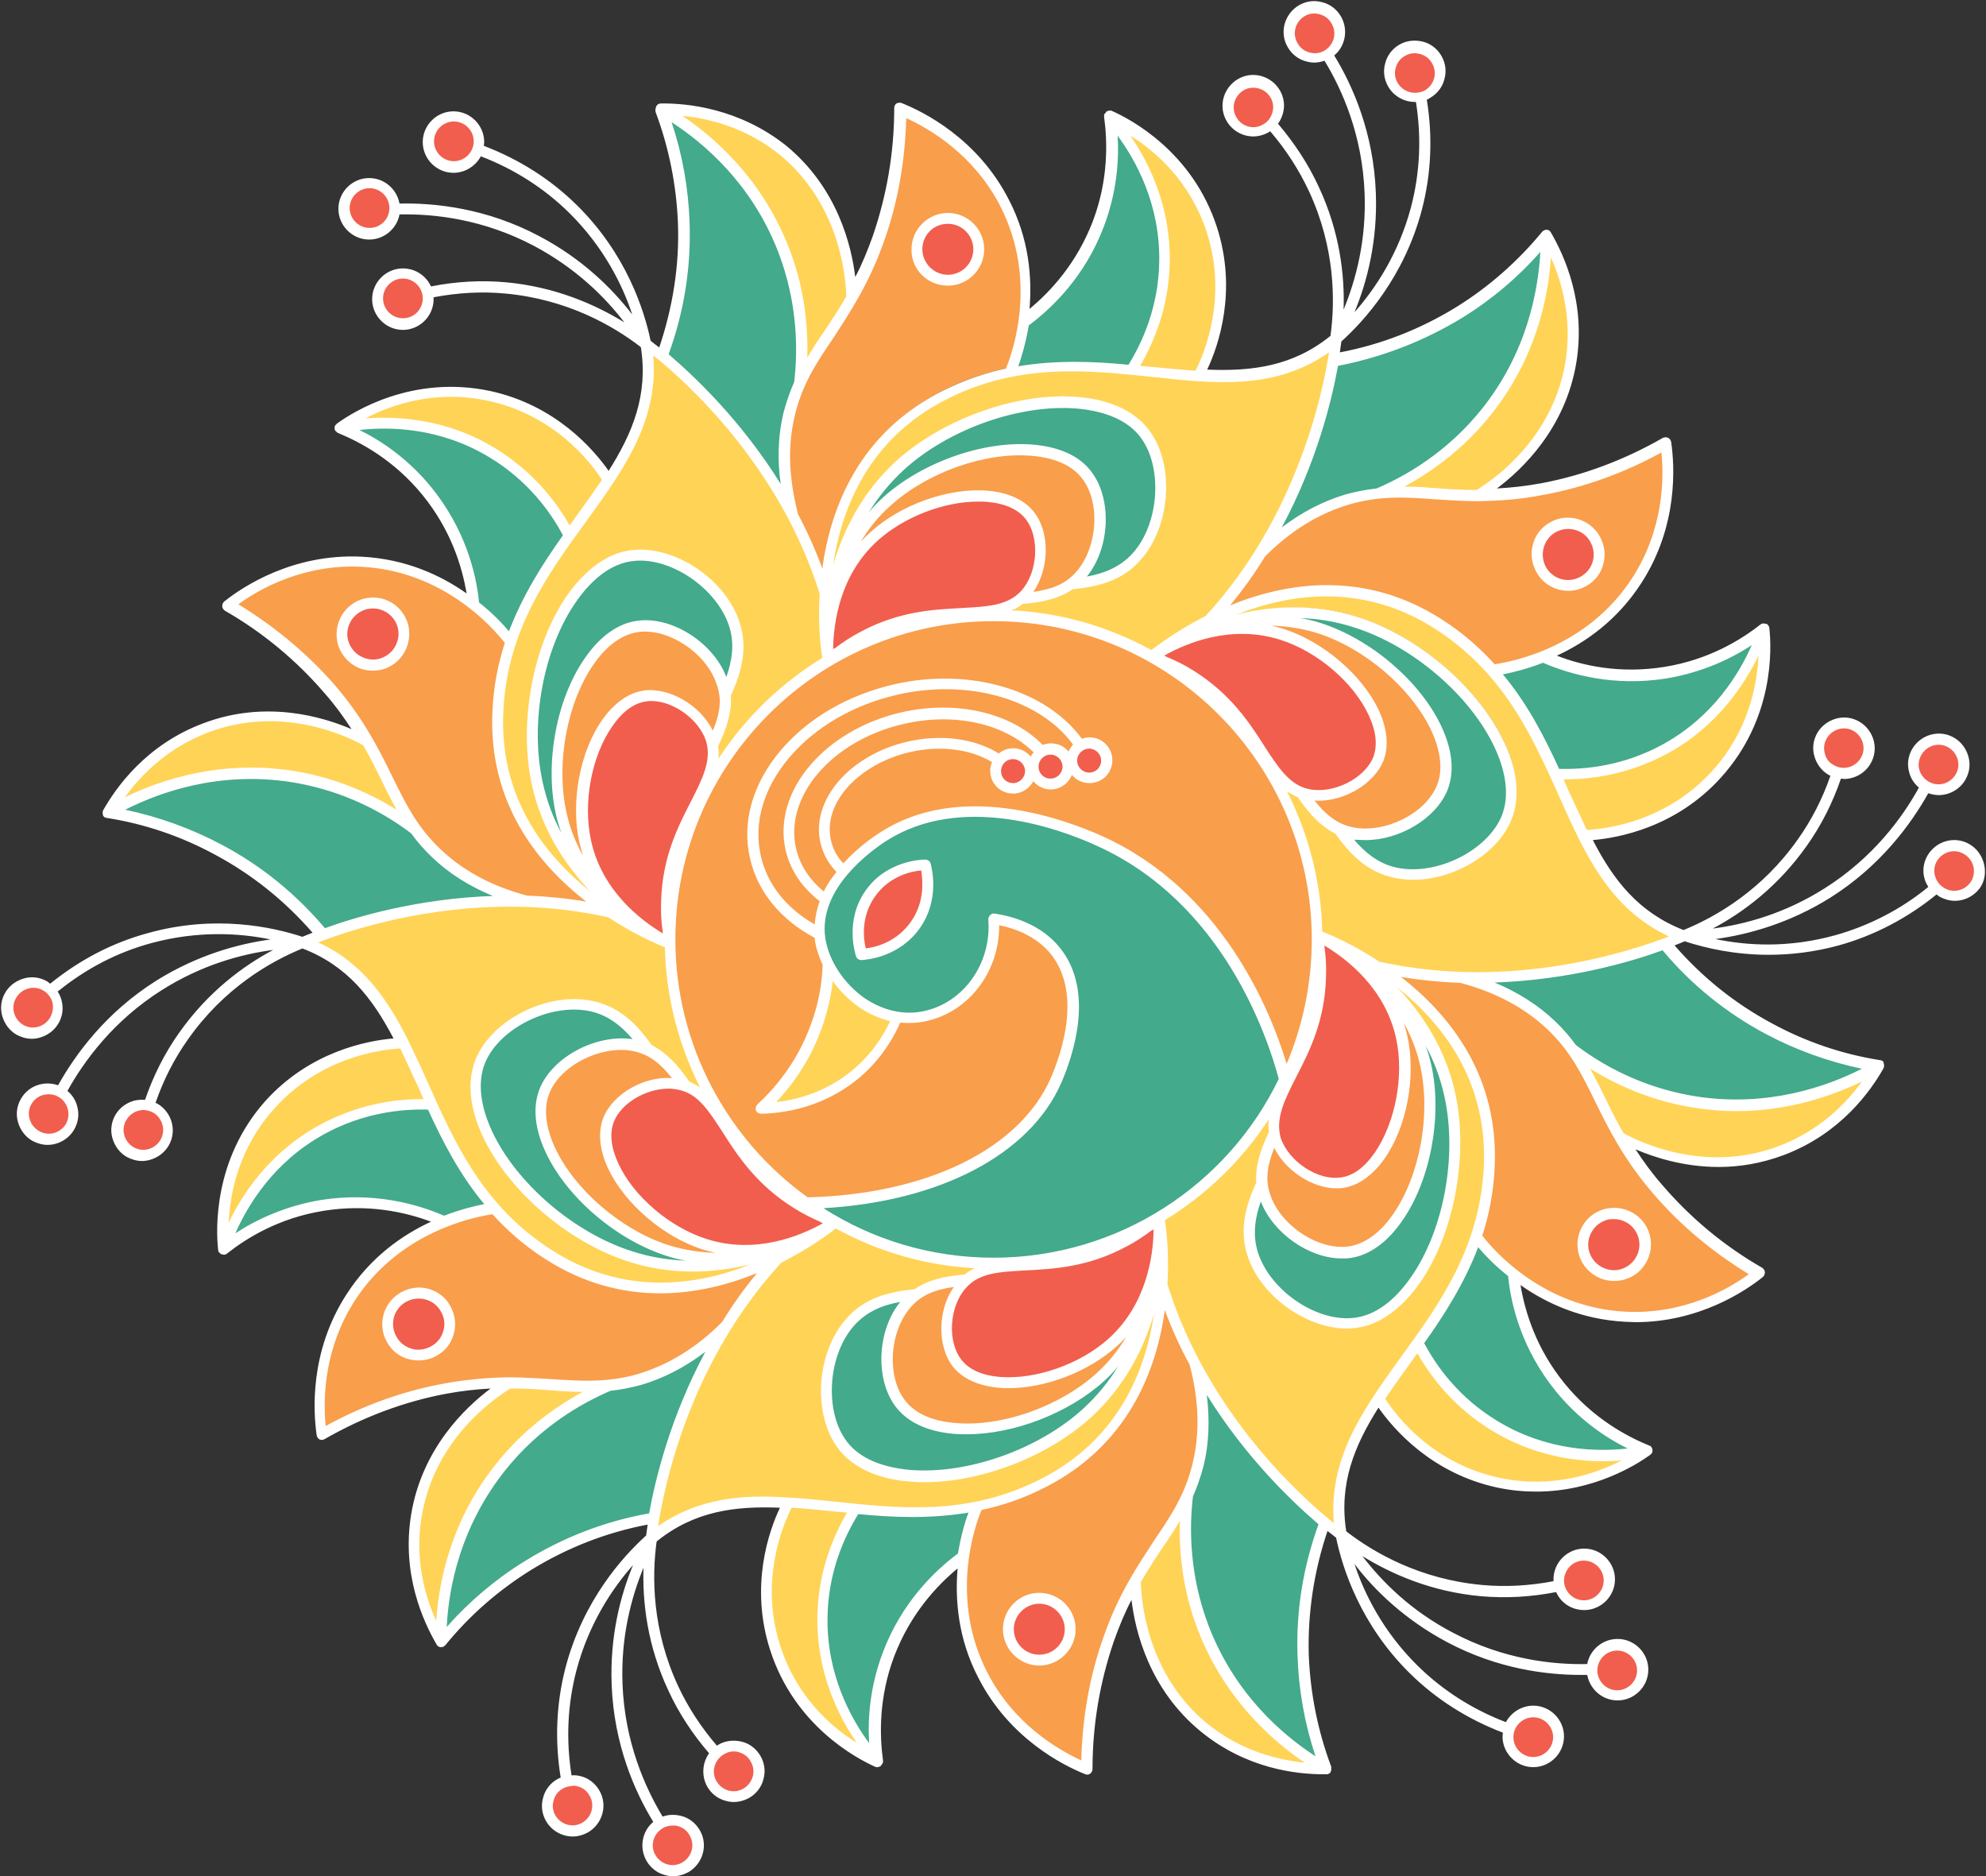
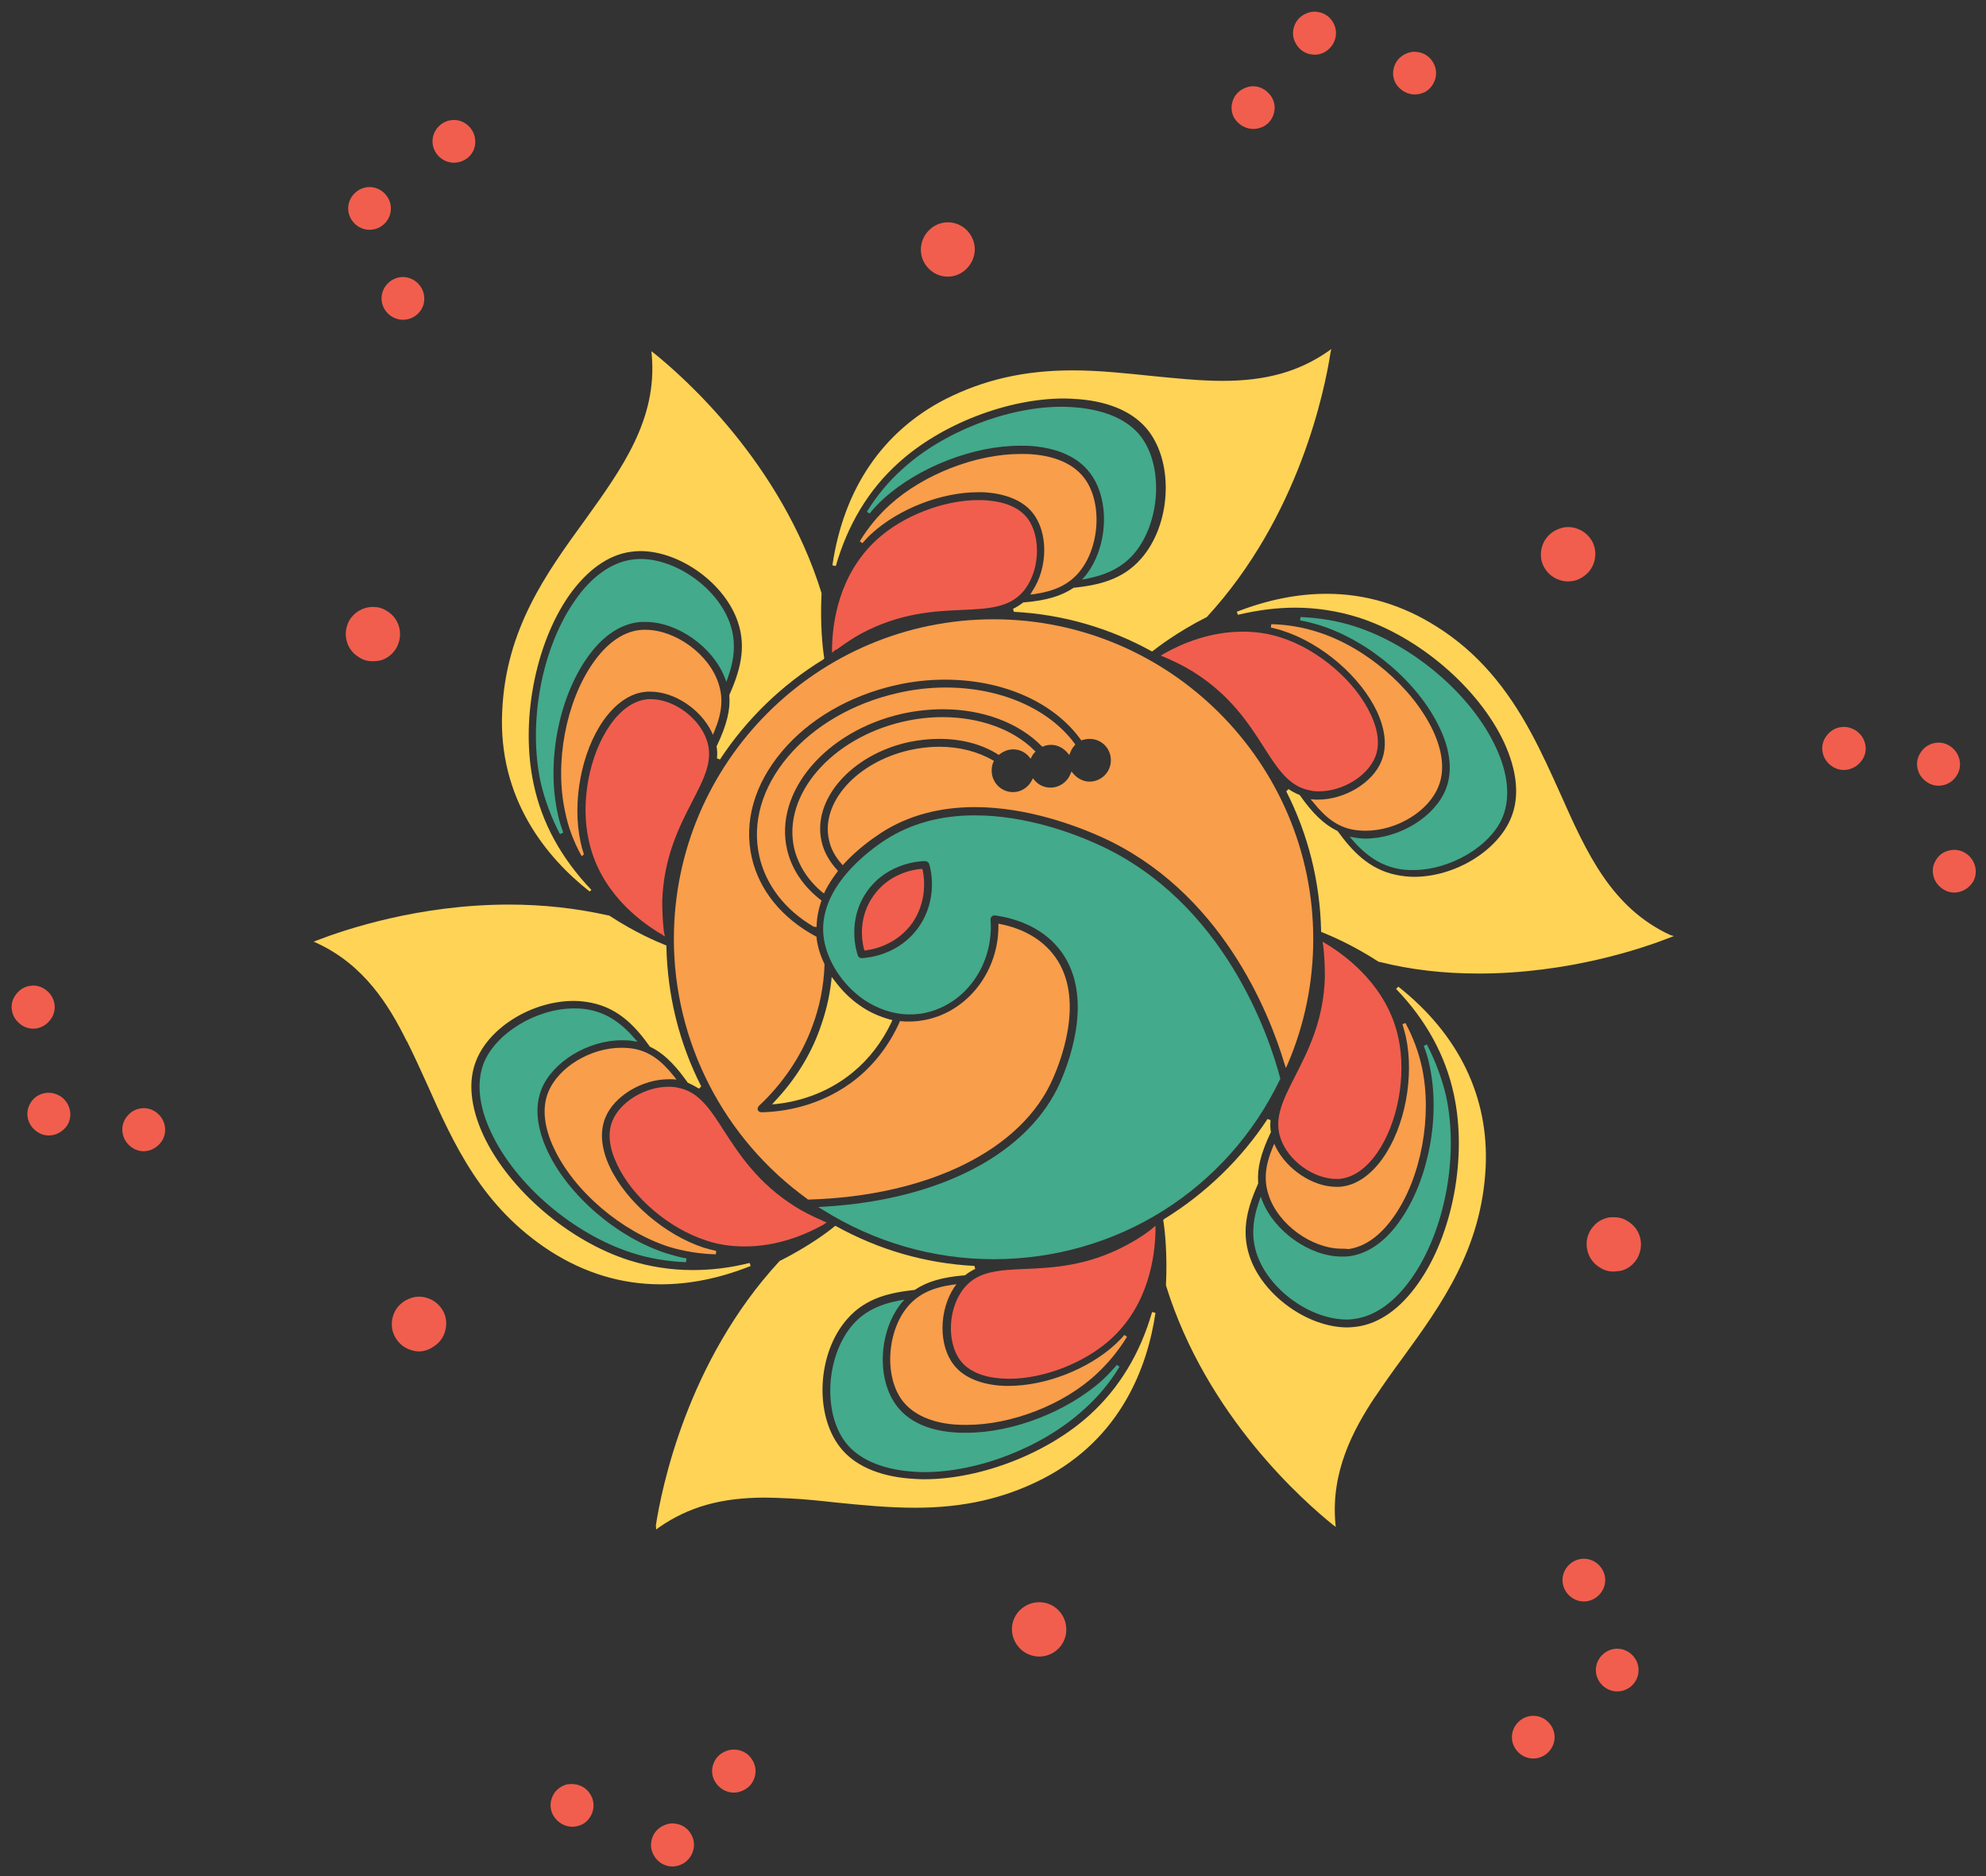
<svg xmlns="http://www.w3.org/2000/svg" height="500.5" preserveAspectRatio="xMidYMid meet" version="1.0" viewBox="-0.6 -0.4 529.9 500.5" width="529.9" zoomAndPan="magnify">
  <rect x="-0.6" y="-0.4" width="529.9" height="500.5" fill="#333333" stroke="none" />
  <g id="change1_1">
-     <path d="M269.7,208.9c-2,0-3.6-1.6-3.6-3.6s1.6-3.6,3.6-3.6c2,0,3.6,1.6,3.6,3.6 C273.3,207.3,271.7,208.9,269.7,208.9z M279.7,207.7c-2,0-3.6-1.6-3.6-3.6c0-2,1.6-3.6,3.6-3.6c2,0,3.6,1.6,3.6,3.6 C283.3,206.1,281.7,207.7,279.7,207.7z M290.1,206c-2,0-3.6-1.6-3.6-3.6c0-2,1.6-3.6,3.6-3.6c2,0,3.6,1.6,3.6,3.6 C293.7,204.4,292,206,290.1,206z" fill="#F15E4D" />
-   </g>
+     </g>
  <g id="change2_1">
    <path d="M264.5,335.5c-16.2,0-31.9-4.6-45.6-13.2l-1.2-0.7l1.4-0.1c31.2-1.8,54.8-14.2,63.2-33.2 c3-6.9,9-24.1-0.4-35.7c-4.8-5.9-11.9-8.1-17-8.8c-0.1,0-0.1,0-0.2,0c-0.2,0-0.5,0.1-0.7,0.3s-0.3,0.5-0.3,0.8 c0.9,11.9-6.6,22.6-17.5,24.9c-1.3,0.3-2.7,0.4-4.1,0.4c-4.2,0-8.5-1.4-12.3-4c-5.6-3.9-9.7-10.2-10.6-16.3 c-1.9-13.4,12.2-23.5,16.5-26.3c6.7-4.3,14.7-6.5,23.8-6.5c13.6,0,26.3,4.8,32.7,7.7c34,15.3,46,51.7,48.8,62.5v0.2l-0.1,0.1 C326.7,317.1,297.3,335.5,264.5,335.5z M246.2,229.3c-1,0-9.9,0.3-15.4,8c-5.5,7.7-2.9,16.2-2.5,17.2c0.1,0.4,0.5,0.7,1,0.7 c1.7-0.1,10-0.8,15.3-8.4c5.1-7.4,3.2-15.3,2.7-16.8C247.1,229.6,246.7,229.3,246.2,229.3z" fill="#43AA8B" />
  </g>
  <g id="change3_1">
    <path d="M214.9,319.5c-22.4-16.1-35.7-42-35.7-69.4c0-47.1,38.3-85.3,85.3-85.3s85.3,38.3,85.3,85.3 c0,11.5-2.3,22.8-6.8,33.3l-0.5,1.1l-0.4-1.2c-4-13.4-16.9-46.1-49-60.5c-6.5-2.9-19.6-7.9-33.6-7.9c-9.5,0-17.9,2.3-24.9,6.8 c-2.6,1.7-6.5,4.5-10,8.3l-0.3,0.4l-0.3-0.3c-1.7-1.9-2.9-4-3.4-6.4c-2.3-10,7.4-20.8,21.5-24c2.6-0.6,5.3-0.9,7.9-0.9 c5.4,0,10.3,1.3,14.3,3.6l0.3,0.2l-0.2,0.4c-0.3,0.7-0.4,1.4-0.4,2.2c0,3.1,2.5,5.7,5.7,5.7c2.1,0,4-1.2,5-3.1l0.3-0.6l0.4,0.5 c1.1,1.3,2.6,2,4.3,2c2.3,0,4.4-1.4,5.3-3.6l0.3-0.7l0.5,0.6c1.1,1.3,2.7,2.1,4.3,2.1c3.1,0,5.7-2.5,5.7-5.7c0-3.2-2.5-5.7-5.7-5.7 c-0.6,0-1.2,0.1-1.9,0.3l-0.3,0.1l-0.2-0.3c-7.3-10-20.8-15.9-36.2-15.9c-4.4,0-8.9,0.5-13.2,1.5c-12.3,2.8-23.1,9.1-30.3,17.7 c-7.3,8.7-10.2,18.7-8,28.3c2,8.7,8,16.1,17.1,21l0.2,0.1v0.2c0,0.1,0,0.2,0,0.3c0.3,2.3,1,4.5,2.1,6.8v0.1v0.1 c-0.2,5.7-1.3,11.2-3.3,16.5c-2.9,7.9-7.9,15.2-14.2,21.1c-0.3,0.3-0.4,0.7-0.3,1.1c0.2,0.4,0.5,0.6,1,0.6c5.4-0.1,16-1.4,25.5-9.1 c4.8-3.9,8.7-9.1,11.3-14.9l0.1-0.3h0.3c0.8,0.1,1.5,0.1,2.3,0.1c1.5,0,3-0.2,4.5-0.5c11.2-2.4,19.3-13,19.2-25.2V246l0.5,0.1 c6,1.2,10.7,3.9,13.9,7.8c8.7,10.6,3,27,0.1,33.5c-8.3,19-33.3,31.3-65.3,32.2h-0.1L214.9,319.5z M216.5,246.8 c-7.7-4.5-12.8-11.2-14.5-18.8c-2-8.9,0.7-18.3,7.6-26.5c7-8.3,17.4-14.3,29.2-17c4.3-1,8.6-1.5,12.9-1.5c14.6,0,27.5,5.6,34.4,14.9 l0.2,0.3l-0.2,0.3c-0.5,0.5-0.9,1.2-1.1,1.8l-0.3,0.7l-0.5-0.6c-1.1-1.3-2.7-2.1-4.3-2.1c-0.7,0-1.4,0.1-2.1,0.4l-0.3,0.1l-0.2-0.2 c-6.1-6.2-15.7-9.8-26.3-9.8c-3.6,0-7.3,0.4-10.9,1.2c-20.4,4.6-34.2,20.9-30.7,36.2c1.2,5.2,4.3,9.8,8.9,13.4l0.3,0.2l-0.1,0.3 c-0.7,2-1.1,4.1-1.2,6.1v0.7L216.5,246.8z M218.9,237.7c-3.9-3.2-6.5-7.3-7.6-11.8c-3.2-14.2,9.9-29.4,29.1-33.8 c3.5-0.8,7-1.2,10.5-1.2c9.8,0,18.8,3.2,24.5,8.9l0.3,0.3l-0.3,0.3c-0.3,0.3-0.5,0.6-0.7,1l-0.3,0.6l-0.4-0.5c-1.1-1.3-2.6-2-4.3-2 c-1.3,0-2.5,0.5-3.6,1.3l-0.2,0.2l-0.3-0.2c-4.3-2.7-9.7-4.1-15.6-4.1c-2.7,0-5.5,0.3-8.3,0.9c-15.2,3.4-25.6,15.3-23.1,26.4 c0.6,2.8,2.1,5.4,4.1,7.6l0.3,0.3l-0.2,0.3c-1.3,1.7-2.4,3.4-3.3,5.2l-0.2,0.5L218.9,237.7z" fill="#F99E4B" />
  </g>
  <g id="change1_2">
    <path d="M229.9,252.7c-0.6-2.4-1.5-8.5,2.6-14.2c4-5.7,10.2-6.9,12.6-7.1h0.4l0.1,0.4c0.5,2.3,1.1,8.3-2.7,13.9 c-4,5.7-10,7.1-12.4,7.4l-0.4,0.1L229.9,252.7z M268.6,367.4c9.3,0,20.1-4.2,27.1-10.5c10.2-9.2,11.9-22.2,12-29.1v-1.2 c0,0-1,0.8-1.1,0.9l-0.1,0.1l0,0c-2.2,1.7-4.5,3.1-6.6,4.2c-10.3,5.5-19.5,6-27,6.3c-6.9,0.3-12.4,0.6-16,4.8 c-4.5,5.1-5.1,14.6-1.2,19.7c2.1,2.7,5.7,4.3,10.6,4.7C266.9,367.3,267.8,367.4,268.6,367.4L268.6,367.4z M198.1,332.1 c8.7,0,16.1-3.1,20.8-5.7c0.1,0,0.2-0.1,0.3-0.2l0.8-0.5l-0.8-0.3c-0.1-0.1-0.3-0.1-0.4-0.2l-0.1-0.1h-0.1c-2.6-1.1-4.9-2.3-7-3.6 c-9.9-6.2-14.9-13.9-19-20.2c-3.7-5.8-6.7-10.4-12.1-11.5c-0.8-0.2-1.7-0.3-2.7-0.3c-6.3,0-12.9,4-15,9.1c-1.3,3.2-0.9,7.1,1.2,11.5 c4.1,8.9,13.9,17.2,23.8,20.4C191,331.6,194.5,332.1,198.1,332.1L198.1,332.1z M356,314.1c0.5,0,1,0,1.4-0.1 c3.3-0.5,6.6-2.8,9.4-6.8c5.6-8,7.9-20.7,5.7-30.8c-2.9-13.4-13.3-21.4-19.2-25c-0.1,0-0.1-0.1-0.2-0.1l-0.8-0.5l0.2,1.4 c0.3,2.7,0.4,5.4,0.4,8c-0.3,11.7-4.6,19.9-8,26.6c-3.1,6.1-5.6,11-3.9,16.2C342.9,309.1,349.8,314.1,356,314.1L356,314.1z M176.8,249.4l-0.2-1c0-0.1-0.1-0.3-0.1-0.6c-0.3-2.7-0.4-5.4-0.4-7.9c0.4-11.7,4.6-19.9,8-26.5c3.2-6.2,5.7-11,3.9-16.3 c-2-6-8.8-11-15-11c-0.5,0-0.9,0-1.4,0.1c-3.3,0.5-6.6,2.8-9.4,6.8c-5.6,8-8,20.7-5.7,30.8c2.9,13.5,13.3,21.4,19.2,24.9l0.2,0.1 l0.3-0.3l-0.2,0.4L176.8,249.4z M351.3,210.7c6.3,0,12.9-4,15-9.1c1.3-3.1,0.9-7.1-1.2-11.5c-4.1-8.8-13.9-17.2-23.8-20.4 c-3.3-1.1-6.8-1.6-10.3-1.6c-8.7,0-16.1,3.1-20.9,5.8l-1,0.6l0.8,0.3c0.1,0.1,0.3,0.1,0.5,0.2l0.1,0.1h0.1c2.5,1.1,4.9,2.3,7,3.6 c10,6.2,15,13.9,19,20.2c3.7,5.8,6.7,10.4,12.1,11.5C349.5,210.6,350.3,210.7,351.3,210.7L351.3,210.7z M221.4,173.7l1-0.8h0.1h0.1 c2.2-1.6,4.4-3.1,6.6-4.3c10.3-5.5,19.5-6,27-6.3c6.9-0.3,12.4-0.6,16.1-4.8c4.5-5.1,5.1-14.6,1.2-19.7c-2.1-2.7-5.7-4.3-10.6-4.7 c-0.8-0.1-1.7-0.1-2.5-0.1c-9.2,0-20.1,4.2-27,10.5c-10.2,9.3-11.9,22.2-12,29.1v0.2L221.4,173.7z" fill="#F15E4D" />
  </g>
  <g id="change3_2">
    <path d="M257.3,379.7c-1.1,0-2.1,0-3.2-0.1c-6.3-0.5-11-2.7-13.8-6.2c-5.1-6.5-4.3-19,1.6-25.6 c2.7-3,6.2-4.7,11.7-5.5l1-0.1L254,343c-4.1,6.2-4.2,15.5-0.1,20.7c2.4,3.1,6.6,5,12,5.5c0.9,0.1,1.8,0.1,2.6,0.1 c9.8,0,21.2-4.4,28.5-11.1c0.8-0.8,1.7-1.6,2.4-2.5l0.7,0.5c-2.2,3.6-4.9,6.9-8,9.8C283.3,374.3,269.3,379.7,257.3,379.7z M190.4,334.2c-4.3-0.1-8.5-0.8-12.5-2c-12.7-4.1-25.3-14.8-30.7-26.3c-2.7-5.7-3.2-10.9-1.5-15c2.7-6.6,11.2-11.8,19.5-11.8 c1.2,0,2.4,0.1,3.5,0.3c4,0.8,7.1,3,10.6,7.4l0.6,0.8l-1-0.1c-0.4,0-0.7,0-1.1,0c-7.1,0-14.6,4.5-16.9,10.3 c-1.5,3.7-1.1,8.2,1.2,13.1c4.4,9.3,14.7,18.1,25,21.5c1,0.3,2.1,0.6,3.4,0.9L190.4,334.2z M357.4,332.7c-8,0-17-6.5-19.5-14.3 c-1.3-3.9-1-7.7,1.1-12.8l0.4-0.9l0.4,0.9c3,6,9.9,10.6,16.2,10.6c0.6,0,1.2,0,1.6-0.1c3.9-0.5,7.7-3.2,10.8-7.6 c5.9-8.4,8.4-21.8,6.1-32.4c-0.3-1.2-0.6-2.3-0.9-3.3l0.8-0.3c2,3.7,3.5,7.7,4.4,11.8c2.8,13.1-0.2,29.4-7.4,39.7 c-3.6,5.2-7.8,8.2-12.2,8.8C358.6,332.7,358,332.7,357.4,332.7L357.4,332.7z M154.6,228c-2.1-3.8-3.6-7.7-4.4-11.8 c-2.9-13,0.2-29.4,7.4-39.7c3.6-5.2,7.8-8.2,12.2-8.8c0.6-0.1,1.2-0.1,1.8-0.1c8,0,17,6.5,19.5,14.3c1.3,3.9,1,7.7-1.1,12.8 l-0.4,0.9l-0.4-0.9c-3-6-9.9-10.6-16.3-10.6c-0.6,0-1.1,0-1.7,0.1c-3.9,0.5-7.7,3.2-10.8,7.6c-5.9,8.4-8.4,21.8-6.1,32.4 c0.2,1,0.5,2.1,0.9,3.3L154.6,228z M363.8,221.2c-1.2,0-2.4-0.1-3.5-0.3c-4-0.8-7.1-3-10.6-7.4l-0.6-0.7l1.3,0.1c0.2,0,0.5,0,0.7,0 c7.1,0,14.6-4.5,16.9-10.3c1.5-3.7,1.1-8.2-1.2-13.2c-4.4-9.3-14.6-18.1-25-21.5c-1.1-0.4-2.2-0.6-3.3-0.9l0.1-0.9 c4.2,0.1,8.4,0.8,12.4,2.1c12.7,4,25.3,14.8,30.7,26.2c2.7,5.7,3.2,10.9,1.5,15C380.6,216,372.1,221.2,363.8,221.2L363.8,221.2z M274.9,157.2c4.1-6.2,4.2-15.5,0.1-20.7c-2.4-3.1-6.6-5-12-5.5c-0.8-0.1-1.7-0.1-2.6-0.1c-9.8,0-21.2,4.4-28.5,11.1 c-0.8,0.7-1.5,1.5-2.4,2.5l-0.7-0.5c2.2-3.6,4.9-6.9,8-9.7c8.9-8.1,22.9-13.6,34.9-13.6c1.1,0,2.2,0,3.2,0.1 c6.3,0.5,11,2.7,13.7,6.2c5.1,6.5,4.3,19-1.6,25.6c-2.7,3-6.2,4.7-11.7,5.5l-1,0.1L274.9,157.2z" fill="#F99E4B" />
  </g>
  <g id="change2_2">
    <path d="M246,392.3c-1.3,0-2.6-0.1-3.9-0.2c-7.7-0.7-13.6-3.3-17-7.6c-6.3-8.1-5.3-23.4,1.9-31.6 c3-3.4,7-5.4,12.5-6.4l1.2-0.2l-0.8,0.9c-6.1,7.6-6.7,20.5-1.1,27.6c3.1,4,8.3,6.4,15.2,6.9c1,0.1,2.2,0.1,3.3,0.1 c12.4,0,27-5.7,36.3-14.1c1.3-1.2,2.5-2.5,3.8-4l0.7,0.5c-2.6,4.3-5.8,8.1-9.4,11.3C277.7,385.6,260.5,392.3,246,392.3z M358.8,351.6c-9.9,0-21-8.1-24.1-17.6c-1.4-4.3-1.2-8.7,0.7-14.1l0.4-1.1l0.4,1.1c3.2,8.2,12.7,14.9,21.2,14.9c0.7,0,1.4,0,2.1-0.1 c5-0.7,9.7-4,13.6-9.7c7.5-10.8,10.7-27.7,7.7-41.3c-0.3-1.6-0.8-3.2-1.5-5.1l0.8-0.4c2.3,4.4,4,9,5.1,13.6c3.5,16-0.2,36-9.1,48.7 c-4.5,6.4-9.7,10.1-15.1,10.9C360.4,351.5,359.6,351.6,358.8,351.6L358.8,351.6z M182.4,336.3c-4.9-0.2-9.8-1-14.4-2.5 c-15.6-5-31.1-18.2-37.6-32.2c-3.3-7-3.9-13.4-1.9-18.5c3.3-8,14.1-14.5,24.1-14.5c1.5,0,2.9,0.1,4.2,0.4c4.4,0.9,8.2,3.3,11.9,7.6 l0.8,0.9l-1.2-0.2c-1-0.2-2-0.2-3-0.2c-9,0-18.4,5.7-21.4,13c-1.9,4.7-1.3,10.4,1.6,16.6c5.6,11.9,18.7,23.1,31.9,27.3 c1.7,0.5,3.4,1,5.2,1.3L182.4,336.3z M376.4,231.7c-1.5,0-2.9-0.1-4.2-0.4c-4.4-0.9-8.2-3.3-11.9-7.6l-0.8-0.9l1.2,0.2 c1.1,0.2,2.1,0.3,3,0.3c9,0,18.4-5.7,21.4-13c1.9-4.6,1.4-10.4-1.6-16.6c-5.6-11.9-18.7-23.1-31.9-27.3c-1.7-0.5-3.4-1-5.3-1.3 l0.1-0.9c5,0.2,9.9,1,14.5,2.5c15.6,5,31.1,18.2,37.6,32.2c3.3,7,3.9,13.4,1.9,18.5C397.3,225.2,386.5,231.7,376.4,231.7 L376.4,231.7z M148.8,222.1c-2.3-4.4-4-9-5.1-13.6c-3.5-16,0.2-36,9.1-48.7c4.4-6.4,9.7-10.1,15.1-10.9c0.7-0.1,1.5-0.2,2.3-0.2 c9.9,0,21,8.1,24.1,17.6c1.4,4.3,1.2,8.8-0.7,14.1l-0.4,1.1l-0.4-1.1c-3.2-8.2-12.6-14.9-21.2-14.9c-0.7,0-1.4,0-2.1,0.1 c-5,0.7-9.7,4-13.6,9.7c-7.5,10.8-10.7,27.7-7.7,41.3c0.3,1.6,0.8,3.2,1.5,5.1L148.8,222.1z M289,153.2c6.1-7.6,6.7-20.5,1.1-27.6 c-3.1-4-8.3-6.4-15.2-7c-1.1-0.1-2.2-0.1-3.4-0.1c-12.4,0-27,5.7-36.3,14.1c-1.2,1.1-2.5,2.4-3.8,4l-0.7-0.5 c2.6-4.2,5.8-8.1,9.4-11.3c10.9-10,28.1-16.7,42.7-16.7c1.3,0,2.7,0.1,3.9,0.2c7.7,0.7,13.6,3.3,17,7.6c6.3,8.1,5.3,23.4-1.9,31.6 c-3,3.4-7,5.4-12.5,6.5l-1.2,0.2L289,153.2z" fill="#43AA8B" />
  </g>
  <g id="change4_1">
    <path d="M206.2,293.3c5.2-5.5,9.4-12.1,11.9-19.1c1.5-4.1,2.6-8.4,3.1-12.9l0.1-1.1l0.7,0.9c2,2.7,4.3,5,6.8,6.7 c2.5,1.8,5.3,3,8.2,3.8l0.5,0.1l-0.2,0.5c-2.5,5.3-6,9.9-10.4,13.5c-7.2,5.9-15,7.8-20.3,8.4l-1.2,0.1L206.2,293.3z M174.5,407.6 l0.8-0.6c7.8-5.4,16.5-7.9,28.2-7.9c1.9,0,4,0.1,6.2,0.2h0.1h0.1c4,0.2,8,0.6,12.5,1.1c6.9,0.7,14,1.4,21.2,1.4 c13,0,23.8-2.5,34-7.7c21-10.8,28-30,30.1-44.3l-0.9-0.2c-3.2,11.1-8.8,20.3-16.6,27.4c-11.3,10.3-29.1,17.2-44.2,17.2 c-1.5,0-2.8-0.1-4.1-0.2c-8.3-0.7-14.7-3.6-18.4-8.4c-6.9-8.9-6-25.2,2-34.2c5-5.7,11.6-7,17.9-7.7h0.1l0.1-0.1 c3.2-2.1,7.1-3.3,13.2-3.8h0.1l0.1-0.1c0.8-0.6,1.7-1.2,2.6-1.6l-0.2-0.8c-13.1-0.7-25.5-4.3-36.9-10.6l-0.3-0.1l-0.2,0.2 c-1.8,1.5-6.9,5.3-14.4,9.1h-0.1l-0.1,0.1c-24.7,26.7-31.5,60.8-33,70.5L174.5,407.6z M355.8,406.9l-0.1-1 c-1.2-13.7,4.7-24.8,10.6-33.7l0.1-0.1c2.2-3.3,4.4-6.4,7.2-10.2c10.4-14.3,21.1-29.1,22.2-50.9c0.9-18.7-7.1-35.4-23.3-48.2 l-0.6,0.6c8,8.3,13.2,17.8,15.4,28.1c3.6,16.5-0.2,37.2-9.4,50.3c-4.8,6.9-10.5,10.9-16.5,11.7c-0.8,0.1-1.7,0.2-2.5,0.2 c-10.7,0-22.7-8.7-26.1-19c-2.4-7.2-0.3-13.5,2.3-19.4v-0.1v-0.1c-0.3-3.8,0.7-7.8,3.3-13.3l0.1-0.1v-0.1c-0.2-1-0.2-2.1-0.1-3.2 l-0.8-0.3c-7.1,10.8-16.7,20-27.6,26.7l-0.2,0.2v0.3c0.4,2.4,1.1,8.7,0.7,17v0.1v0.1c10.8,34.9,36.9,57.7,44.6,63.9L355.8,406.9z M199.7,337.3l-0.3-0.8c-5.1,1.3-10.2,1.9-15.2,1.9c-5.8,0-11.5-0.9-16.9-2.6c-16.1-5.1-32.1-18.8-38.9-33.3 c-3.5-7.6-4.2-14.5-1.9-20.1c3.6-8.9,15-15.8,26-15.8c1.6,0,3.2,0.2,4.7,0.5c7.4,1.5,11.9,6.5,15.6,11.7l0.1,0.1h0.1 c4.3,2.1,7.4,6,9.9,9.5l0.1,0.1h0.1c0.9,0.4,1.8,0.9,2.8,1.5l0.6-0.6c-5.9-11.6-9-24.2-9.3-37.3v-0.3l-0.3-0.1 c-2.2-0.9-8-3.3-15-7.9h-0.1h-0.1c-8.4-1.9-17.3-2.9-26.5-2.9c-24.1,0-43.8,6.7-51.1,9.5l-1,0.4l0.9,0.4 c12.5,5.8,19.1,16.4,23.9,26.1l0.1,0.1c1.9,3.8,3.7,7.8,5.3,11.3c7.2,16.2,14.7,32.9,33,44.7c9.1,5.8,18.9,8.8,29.4,8.8 C183.4,342.2,191.5,340.6,199.7,337.3z M393.9,259.3c24,0,43.7-6.7,51.1-9.6l1-0.4L445,249c-15.7-7.3-22.3-22-29.2-37.5 c-5-11.1-10.1-22.5-18.8-32.5c-4.2-4.8-8.8-8.8-14.2-12.2c-9.1-5.8-19-8.8-29.4-8.8c-7.8,0-15.8,1.6-24,4.8l0.3,0.8 c5.1-1.2,10.2-1.9,15.2-1.9c5.8,0,11.5,0.9,16.9,2.6c16.1,5.1,32.1,18.8,38.9,33.3c3.5,7.6,4.2,14.5,1.9,20.1 c-3.6,8.9-15,15.8-25.9,15.8c-1.6,0-3.2-0.2-4.7-0.5c-7.4-1.5-11.9-6.5-15.7-11.7l-0.1-0.1h-0.1c-3.4-1.7-6.4-4.5-9.9-9.5l-0.1-0.1 h-0.1c-1-0.4-1.9-0.9-2.8-1.5l-0.6,0.6c5.9,11.6,9,24.2,9.3,37.2v0.3l0.3,0.1c2.2,0.9,8.2,3.4,15.1,7.9h0.1h0.1 C375.8,258.3,384.7,259.3,393.9,259.3L393.9,259.3z M157.2,237c-8-8.4-13.2-17.8-15.4-28.2c-3.6-16.5,0.3-37.2,9.4-50.3 c4.8-6.8,10.5-10.9,16.5-11.7c0.8-0.1,1.7-0.2,2.5-0.2c10.7,0,22.7,8.7,26.1,19c2.4,7.1,0.3,13.5-2.3,19.4v0.1v0.1 c0.3,3.8-0.7,7.8-3.3,13.3l-0.1,0.1v0.1c0.2,1.1,0.2,2.1,0.1,3.2l0.8,0.3c7.1-10.8,16.6-20,27.6-26.7l0.2-0.2V175 c-0.4-2.4-1.1-8.7-0.7-17v-0.1v-0.1c-10.8-34.8-36.9-57.7-44.6-63.9l-0.8-0.6l0.1,1c1.5,17.2-7.9,30.2-17.8,44 c-10.4,14.3-21.1,29.1-22.1,50.9c-1.2,23.6,12,39.3,23.3,48.2L157.2,237z M306.6,173.6l0.2-0.2c1.4-1.1,6.7-5.2,14.4-9.1h0.1 l0.1-0.1c24.7-26.8,31.5-60.8,33-70.5l0.2-1l-0.8,0.6c-7.8,5.4-16.5,7.9-28.2,7.9c-6.1,0-12.6-0.7-18.8-1.3 c-6.9-0.7-14-1.5-21.2-1.5c-12.9,0-23.7,2.5-34,7.7c-16.7,8.6-27.1,23.9-30.1,44.3l0.9,0.2c3.2-11.1,8.8-20.4,16.7-27.5 c11.3-10.3,29.1-17.2,44.2-17.2c1.4,0,2.7,0.1,4.1,0.2c8.3,0.7,14.7,3.6,18.4,8.4c6.9,8.9,6,25.2-2,34.2c-5,5.7-11.6,7-17.9,7.7 h-0.1l-0.1,0.1c-3.2,2.1-7.1,3.3-13.2,3.8h-0.1l-0.1,0.1c-0.8,0.6-1.7,1.2-2.6,1.6l0.2,0.8c13.1,0.7,25.5,4.3,36.9,10.6L306.6,173.6 z" fill="#FFD356" />
  </g>
  <g id="change3_3">
-     <path d="M287.7,469.7c-6.4-2.9-18.2-9.8-25.3-23.7c-9.9-19.5-3.7-38.3-1.6-43.6l0.1-0.2h0.2 c6.2-1.3,11.8-3.3,17.2-6.1c22.2-11.4,29.3-31.7,31.4-46.8l0.8-0.1c1.8,4.9,4,9.7,6.5,14.5c2.6,9.5,2.9,18.5,0.9,26.7 c-2,8.4-5.9,14.1-10.3,20.7c-4.4,6.6-9.4,14-13.5,25.7c-3.6,10.4-5.6,21.4-5.8,32.7v0.7L287.7,469.7z M276.7,424.9 c-5.1,0-9.3,4.2-9.3,9.3s4.2,9.3,9.3,9.3c5.1,0,9.3-4.2,9.3-9.3C286,429.1,281.9,424.9,276.7,424.9z M86,380.1 c-0.7-7-0.6-20.7,7.9-33.8c11.9-18.3,31.3-22.3,37-23.2h0.2l0.2,0.2c4.2,4.7,8.8,8.5,13.9,11.9c9.4,6.1,19.7,9.2,30.5,9.2 c8.3,0,16.9-1.8,25.7-5.4l0.5,0.7c-3.3,4.1-6.5,8.4-9.3,12.9c-6.9,7-14.5,11.7-22.6,14.1c-4.4,1.3-8.6,1.9-13.7,1.9 c-3,0-6.1-0.2-9.3-0.4c-4-0.3-7.5-0.5-11.5-0.5H135c-5.8,0-11.5,0.5-17.2,1.6c-10.8,2-21.3,5.8-31.2,11.3l-0.6,0.3L86,380.1z M111.2,343.5c-1.6,0-3.2,0.4-4.6,1.3c-2.2,1.2-3.7,3.2-4.3,5.6c-0.6,2.4-0.3,4.9,0.9,7.1c1.2,2.2,3.3,3.7,5.7,4.3 c0.8,0.2,1.6,0.3,2.4,0.3c1.6,0,3.2-0.4,4.6-1.3c2.2-1.2,3.7-3.2,4.3-5.6s0.3-4.9-0.9-7.1c-1.2-2.2-3.3-3.7-5.6-4.3 C112.8,343.6,112,343.5,111.2,343.5z M435.6,349.9c-0.8,0-1.7,0-2.6-0.1c-21.8-1.1-35-15.9-38.6-20.5l-0.1-0.2l0.1-0.2 c1.9-6,3-11.8,3.3-18C399,286,385,269.7,373,260.4l0.3-0.8c5,0.8,10.3,1.4,15.8,1.6c9.5,2.5,17.4,6.7,23.5,12.6 c6.3,6,9.3,12.2,12.8,19.3l0.1,0.1c3.5,7.1,7.5,15.1,15.4,24.4c7.1,8.3,15.7,15.5,25.4,21.4l0.6,0.3l-0.5,0.4 C461,343.6,450,349.9,435.6,349.9L435.6,349.9z M430,322.3c-0.8,0-1.6,0.1-2.4,0.3c-2.4,0.6-4.4,2.2-5.6,4.3 c-2.6,4.5-1,10.2,3.4,12.7c1.4,0.8,3,1.2,4.6,1.2c3.3,0,6.4-1.8,8.1-4.7c1.2-2.1,1.6-4.7,0.9-7.1c-0.6-2.4-2.2-4.4-4.3-5.7 C433.2,322.7,431.6,322.3,430,322.3z M155.7,240.6c-5.1-0.8-10.4-1.4-15.8-1.6c-9.6-2.5-17.4-6.8-23.5-12.6 c-6.2-6-9.3-12.1-12.8-19.3c-3.5-7.2-7.5-15.2-15.5-24.5c-7.1-8.3-15.7-15.5-25.4-21.4l-0.6-0.3l0.5-0.4 c5.2-3.8,16.2-10.1,30.7-10.1c0.8,0,1.7,0,2.5,0.1c21.8,1.1,35,15.9,38.6,20.5l0.1,0.2l-0.1,0.2c-1.9,6-3,11.9-3.3,18 c-1.2,24.9,12.8,41.3,24.8,50.5L155.7,240.6z M98.9,159.4c-3.3,0-6.4,1.8-8.1,4.6c-1.2,2.2-1.6,4.7-0.9,7.1c0.6,2.4,2.2,4.4,4.3,5.7 c1.4,0.8,3,1.2,4.7,1.2c0.8,0,1.6-0.1,2.4-0.3c2.4-0.6,4.4-2.2,5.6-4.3c1.2-2.1,1.6-4.7,0.9-7.1c-0.6-2.4-2.2-4.4-4.3-5.7 C102.1,159.8,100.5,159.4,98.9,159.4z M397.8,177c-4.2-4.7-8.8-8.5-13.9-11.9c-9.4-6.1-19.7-9.1-30.5-9.1c-8.3,0-16.9,1.8-25.7,5.4 l-0.5-0.7c3.3-4.1,6.4-8.4,9.3-12.9c7-7,14.6-11.7,22.6-14.1c4.4-1.3,8.6-1.9,13.7-1.9c3.1,0,6.1,0.2,9.3,0.4 c3.4,0.2,7.3,0.5,11.6,0.5l0.1-0.1l0.1,0.1c6,0,11.5-0.5,17.3-1.6c10.8-2,21.3-5.8,31.3-11.3l0.6-0.3l0.1,0.7 c0.7,7,0.6,20.7-7.9,33.8c-11.9,18.3-31.3,22.3-37,23.2h-0.2L397.8,177z M417.7,138.2c-1.6,0-3.2,0.4-4.6,1.2 c-2.2,1.2-3.7,3.2-4.3,5.6c-0.6,2.4-0.3,4.9,0.9,7.1c1.7,2.9,4.8,4.7,8.1,4.7c1.6,0,3.2-0.4,4.6-1.2c2.2-1.2,3.7-3.2,4.3-5.6 c0.6-2.4,0.3-4.9-0.9-7.1C424.1,139.9,421.1,138.2,417.7,138.2z M218.4,151.1c-1.8-4.9-4-9.7-6.5-14.4c-1.8-7-3.4-16.2-0.9-26.7 c2-8.4,5.9-14.1,10.3-20.8c4.5-6.7,9.5-14.1,13.5-25.7c3.6-10.3,5.6-21.3,5.8-32.7v-0.7l0.6,0.3c6.4,2.9,18.2,9.8,25.3,23.7 c9.9,19.4,3.7,38.3,1.6,43.6l-0.1,0.2h-0.2c-6.1,1.3-11.8,3.3-17.2,6.1c-22.2,11.4-29.3,31.7-31.4,46.8L218.4,151.1z M252.3,56.8 c-5.1,0-9.3,4.2-9.3,9.3s4.2,9.3,9.3,9.3s9.3-4.2,9.3-9.3C261.5,61,257.3,56.8,252.3,56.8z" fill="#F99E4B" />
-   </g>
+     </g>
  <g id="change4_2">
-     <path d="M347.6,470.2c-6.9-0.7-17-3.1-26.3-10.6c-16.2-13.3-17.8-32.4-17.9-37.9v-0.1l0.1-0.1c2-3.4,3.9-6.2,5.8-9.1 l0.5-0.8c1.5-2.2,2.8-4.3,4.1-6.4l0.8,0.2c-0.3,10,1.4,20.1,4.9,29.1c6.9,17.8,19.2,28.8,28.3,35L347.6,470.2z M227.7,465 c-6.9-4.4-16.1-12.6-20.5-26.2c-5.5-17.1,0.3-31.7,3-37.2l0.1-0.3h0.3c3.9,0.3,8,0.7,11.5,1l3.9,0.4l-0.3,0.6 c-3.4,5.9-7.6,15.4-7.8,27.4c-0.3,14.9,5.5,26.5,10.4,33.6L227.7,465z M115.4,432.1c-2.9-6.2-5.9-16.2-3.9-28.1 c3.4-20.7,19.1-31.6,23.9-34.5l0.1-0.1h0.1c4,0,7.6,0.2,11,0.5c2.9,0.2,5.6,0.4,8.4,0.4h1.7l-1.5,0.8c-8.8,4.7-16.7,11.2-22.8,18.8 c-12,14.9-15.4,31.1-16.1,42L115.4,432.1z M409.2,395.3c-3.3,0-6.7-0.4-10-1.1c-17.6-3.8-27.4-16.1-30.7-21.2l-0.2-0.2l0.2-0.2 c2.1-3.1,4.3-6.3,6.7-9.5l2.3-3.2l0.3,0.6c3.4,5.9,9.5,14.3,19.8,20.5c8.7,5.3,18.6,8,29.4,8c1.6,0,3.3-0.1,4.9-0.2l0.2,0.8 C427.1,392.2,419,395.3,409.2,395.3z M60,325.7c0.4-8.2,2.8-20.3,12.4-30.9c12.1-13.4,27.6-15.6,33.8-16h0.3l0.1,0.3 c1.7,3.4,3.3,7,4.9,10.5l0.4,0.9c0.3,0.7,0.6,1.4,0.9,2.1l0.3,0.6h-1c-6.7,0-16.9,1.2-27.3,6.9c-13,7.2-20.2,18-23.9,25.8L60,325.7z M457.7,308.7c-12.6,0-22.5-4.9-25.3-6.5l-0.1-0.1l-0.1-0.1c-2-3.5-3.7-6.9-5.1-9.8c-1.2-2.4-2.4-5-3.8-7.4l0.6-0.6 c8.5,5.3,18.1,8.9,27.7,10.3c3.6,0.6,7.2,0.8,11,0.8c14.3,0,26-4.3,33.4-7.8l0.6,0.7c-4,5.6-11.1,13.2-22.4,17.4 C469,307.7,463.4,308.7,457.7,308.7z M422.4,221.2c-1.7-3.4-3.3-6.9-4.9-10.5l-1.6-3.6h0.7h0.4c6.7,0,16.9-1.2,27.3-6.9 c13-7.2,20.2-18,23.9-25.8l0.8,0.2c-0.4,8.2-2.9,20.3-12.4,30.9c-12.1,13.4-27.6,15.6-33.7,16h-0.3L422.4,221.2z M104.9,216 c-8.5-5.3-18.1-8.8-27.7-10.3c-3.7-0.6-7.4-0.8-11-0.8c-14.3,0-26,4.3-33.4,7.9l-0.6-0.7c4-5.6,11.1-13.2,22.4-17.5 c5.3-2,10.8-3,16.6-3c12.6,0,22.5,4.9,25.3,6.5l0.1,0.1l0.1,0.1c2,3.5,3.6,6.7,5.1,9.8c1.2,2.5,2.4,5,3.8,7.4L104.9,216z M151.1,139.9c-3.4-5.9-9.5-14.3-19.8-20.5c-8.8-5.3-18.7-8-29.4-8c-1.6,0-3.3,0.1-4.9,0.2l-0.2-0.8c5.1-2.6,13.1-5.7,23-5.7 c3.3,0,6.7,0.4,10,1.1c17.6,3.8,27.3,16.1,30.7,21.2l0.2,0.2l-0.2,0.2c-2,3-4.1,5.9-6.7,9.5l-2.3,3.2L151.1,139.9z M393.4,130.7 c-4.1,0-7.9-0.3-11.1-0.5c-2.8-0.2-5.5-0.4-8.3-0.4h-1.7l1.5-0.8c8.8-4.7,16.7-11.2,22.8-18.8c11.9-14.9,15.4-31,16.1-42l0.8-0.2 c2.9,6.3,5.9,16.2,3.9,28.1C414,116.8,398.3,127.7,393.4,130.7L393.4,130.7L393.4,130.7z M318.4,98.8c-3.4-0.2-6.8-0.6-10.5-0.9 l-1.1-0.1c-1.1-0.1-2.2-0.2-3.3-0.3l-0.7-0.1l0.4-0.6c3.4-5.9,7.6-15.4,7.9-27.4c0.3-14.9-5.5-26.5-10.4-33.6l0.6-0.6 c6.9,4.4,16.1,12.6,20.5,26.2c5.5,17.1-0.3,31.7-3,37.2l-0.1,0.3L318.4,98.8z M214.3,94.9c0.3-10-1.4-20-4.9-29.1 c-6.9-17.8-19.2-28.8-28.3-35l0.3-0.8c6.8,0.7,17,3,26.3,10.6c16.2,13.2,17.8,32.4,17.9,37.9v0.1l-0.1,0.1c-2,3.5-4.1,6.6-5.9,9.3 c-1.4,2.1-3,4.5-4.5,7l-0.9,1.5L214.3,94.9z" fill="#FFD356" />
-   </g>
+     </g>
  <g id="change2_3">
-     <path d="M350.1,468.5c-9.2-6-21.7-16.9-28.6-34.7c-5.4-13.9-5.3-26.7-4.3-35c1.2-2.9,2.1-5.5,2.8-8.1 c1.4-6,1.7-12.4,0.8-19l0.8-0.3c10.6,17,23.2,28.9,29.8,34.4l0.2,0.2l-0.1,0.3c-4,11.3-5.9,23-5.5,34.9c0.3,9.1,1.9,18.1,4.8,26.8 l0.4,1.2L350.1,468.5z M231.1,464.8c-5.3-7.1-11.5-18.8-11.1-33.9c0.2-12.2,4.6-21.7,8.3-27.6l0.1-0.2h0.3 c5.8,0.5,10.3,0.8,14.6,0.8c5.3,0,10.1-0.4,14.7-1.1l0.7-0.1l-0.2,0.7c-1.2,3.4-2.1,7-2.7,10.7v0.2l-0.2,0.1l-0.3-0.3l0.2,0.4 c-6.3,4.6-14.8,13-19.8,26.1c-2.9,7.7-4.1,15.8-3.7,24.1l0.1,1.5L231.1,464.8z M118.2,433.4c0.6-11,3.8-27.2,15.8-42.1 c9.3-11.6,20.4-17.9,28.2-21.2c3-0.3,5.7-0.9,8.4-1.6c5.8-1.7,11.5-4.7,16.9-8.7l0.7,0.6c-9.4,17.7-13.4,34.5-14.9,43l-0.1,0.3 l-0.3,0.1c-11.8,2.1-22.9,6.4-33,12.6c-7.7,4.8-14.7,10.7-20.8,17.5l-0.8,0.9L118.2,433.4z M427,386.9c-10.3,0-19.9-2.6-28.3-7.7 c-10.4-6.3-16.5-14.9-19.8-21l-0.1-0.2l0.2-0.2c5-7.1,10.6-15.7,14.3-25.5l0.3-0.7l0.5,0.6c1.6,1.9,4.3,4.7,7.9,7.7l0.2,0.1v0.2 c0.9,7.9,3.8,19.5,12.7,30.4c5.2,6.4,11.6,11.5,19,15.2l1.3,0.7l-1.5,0.2C431.5,386.7,429.2,386.9,427,386.9L427,386.9z M61.9,328.5 c3.5-8.1,10.6-19.3,23.8-26.6c10-5.5,19.8-6.7,26.3-6.7c0.6,0,1.2,0,1.8,0h0.3l0.1,0.2c3.6,7.8,8.2,16.9,15,25.2l0.5,0.6l-0.7,0.1 c-2.4,0.5-6.3,1.3-10.6,3l-0.2,0.1l-0.2-0.1l0.2-0.4l-0.3,0.3c-5.1-2.2-13.3-4.8-23.3-4.8c-3.1,0-6.2,0.3-9.3,0.7 c-8.1,1.3-15.7,4.3-22.7,8.9l-1.2,0.8L61.9,328.5z M462.7,293.4c-3.6,0-7.2-0.3-10.7-0.8c-11.6-1.8-22.8-6.6-32.4-13.8 c-1.8-2.4-3.6-4.5-5.6-6.4c-4.4-4.2-9.8-7.6-16-10.2l0.2-0.8c20-0.7,36.6-5.6,44.7-8.6l0.3-0.1l0.2,0.2c7.8,9.1,17,16.6,27.4,22.2 c8,4.3,16.6,7.4,25.6,9.3l1.2,0.3l-1.1,0.6C489,288.9,477.2,293.4,462.7,293.4L462.7,293.4z M85.8,247.5c-7.8-9.2-17-16.6-27.4-22.2 c-8-4.3-16.6-7.4-25.6-9.3l-1.2-0.3l1.1-0.6c7.4-3.8,19.2-8.2,33.7-8.2c3.6,0,7.2,0.3,10.7,0.8c11.6,1.8,22.8,6.6,32.4,13.8 c1.8,2.4,3.6,4.5,5.6,6.4c4.4,4.2,9.8,7.6,16,10.2l-0.2,0.8c-20,0.6-36.6,5.6-44.7,8.6H85.8L85.8,247.5z M417.1,205.1 c-0.6,0-1.2,0-1.8,0H415l-0.1-0.2c-3.6-7.8-8.2-16.9-14.9-25.2l-0.5-0.6l0.7-0.1c2.4-0.5,6.2-1.3,10.6-3l0.2-0.1l0.2,0.1 c5.2,2.3,13.3,4.9,23.4,4.9c3.1,0,6.2-0.3,9.3-0.8c8.1-1.3,15.7-4.3,22.7-8.9l1.2-0.8l-0.6,1.4c-3.5,8.1-10.6,19.3-23.8,26.6 C433.3,203.9,423.5,205.1,417.1,205.1z M134.9,168.2c-1.6-1.9-4.2-4.7-7.9-7.6l-0.2-0.1v-0.3v-0.1c-0.9-7.7-3.8-19.3-12.7-30.2 c-5.2-6.4-11.6-11.5-19-15.2l-1.3-0.7l1.5-0.2c2.2-0.2,4.4-0.4,6.7-0.4c10.3,0,19.9,2.6,28.3,7.7c10.5,6.3,16.5,14.9,19.8,21 l0.1,0.2l-0.2,0.2c-5,7-10.6,15.6-14.3,25.5l-0.3,0.7L134.9,168.2z M341,140c9.4-17.7,13.4-34.5,14.9-43l0.1-0.3l0.3-0.1 c11.8-2.2,22.9-6.4,33-12.7c7.7-4.8,14.7-10.7,20.8-17.5l0.8-0.9l-0.1,1.3c-0.6,11-3.8,27.2-15.8,42.1c-7.3,9.2-17.1,16.5-28.2,21.2 c-3,0.3-5.7,0.9-8.4,1.6c-5.8,1.7-11.5,4.6-16.8,8.7L341,140z M207.4,128.8c-10.6-17.1-23.2-28.9-29.8-34.5l-0.2-0.2l0.1-0.3 c4-11.3,5.9-23,5.5-34.9c-0.3-9.1-1.9-18.1-4.8-26.8l-0.4-1.2l1.1,0.7c9.2,6,21.7,16.9,28.6,34.7c5.4,13.8,5.3,26.6,4.3,35 c-1.2,2.8-2.1,5.4-2.8,8.1c-1.5,6-1.7,12.3-0.8,19L207.4,128.8z M270.6,96.9c0.8-2.3,2-6.1,2.7-10.7v-0.2l0.2-0.1l0.1-0.1 c6.3-4.7,14.8-13,19.8-26.1c2.9-7.7,4.2-15.8,3.7-24.1l-0.1-1.5l0.9,1.2c5.3,7.1,11.5,18.8,11.1,34c-0.3,12.2-4.6,21.7-8.3,27.6 l-0.1,0.2h-0.3c-5.8-0.5-10.3-0.8-14.6-0.8c-5.3,0-10.1,0.4-14.7,1.1l-0.7,0.1L270.6,96.9z" fill="#43AA8B" />
-   </g>
+     </g>
  <g id="change1_3">
-     <path d="M178.8,497.5c-2,0-3.9-1.1-4.9-2.9c-0.8-1.3-1-2.8-0.6-4.3s1.3-2.7,2.7-3.5c0.9-0.5,1.9-0.8,2.8-0.8 c0.5,0,0.9,0.1,1.5,0.2c1.5,0.4,2.7,1.3,3.5,2.7c1.6,2.7,0.6,6.2-2.1,7.8C180.8,497.2,179.8,497.5,178.8,497.5L178.8,497.5z M152.1,486.9c-2,0-3.9-1.1-5-2.9c-0.8-1.3-1-2.9-0.6-4.3c0.4-1.5,1.3-2.7,2.7-3.5c0.5-0.3,0.9-0.4,1.4-0.6h0.1l0,0h0.1 c0.4-0.1,0.8-0.1,1.2-0.1c0.5,0,1,0.1,1.5,0.2c1.5,0.4,2.7,1.3,3.5,2.7c1.6,2.7,0.6,6.2-2.1,7.8 C154.1,486.6,153.1,486.9,152.1,486.9L152.1,486.9z M195.2,477.8c-2,0-3.9-1.1-5-2.9c-0.8-1.3-1-2.9-0.6-4.3 c0.4-1.5,1.3-2.7,2.7-3.5c0.9-0.5,1.9-0.8,2.9-0.8c0.5,0,1,0.1,1.5,0.2c1.5,0.4,2.7,1.3,3.5,2.7c0.8,1.3,1,2.9,0.6,4.3 c-0.4,1.5-1.3,2.7-2.7,3.5C197.2,477.5,196.2,477.8,195.2,477.8L195.2,477.8z M408.5,468.7c-3.1,0-5.7-2.6-5.7-5.7 c0-3.1,2.6-5.7,5.7-5.7s5.7,2.6,5.7,5.7C414.2,466.1,411.6,468.7,408.5,468.7z M430.9,450.8c-3.1,0-5.7-2.6-5.7-5.7 c0-3.1,2.6-5.7,5.7-5.7c3.1,0,5.7,2.6,5.7,5.7C436.6,448.3,434,450.8,430.9,450.8z M276.7,441.5c-4,0-7.3-3.3-7.3-7.3 c0-4,3.3-7.2,7.3-7.2s7.2,3.3,7.2,7.2C284,438.2,280.7,441.5,276.7,441.5z M422,426.8c-3.1,0-5.7-2.6-5.7-5.7c0-3.1,2.6-5.7,5.7-5.7 c3.1,0,5.7,2.6,5.7,5.7C427.7,424.2,425.1,426.8,422,426.8z M111.2,360.1c-0.6,0-1.3-0.1-1.9-0.3c-1.9-0.5-3.4-1.7-4.4-3.4 c-1-1.7-1.2-3.6-0.7-5.5c0.5-1.9,1.7-3.4,3.4-4.4c1.1-0.6,2.3-1,3.6-1c2.6,0,5,1.4,6.3,3.6c1,1.7,1.2,3.6,0.7,5.5 c-0.5,1.9-1.7,3.4-3.4,4.4C113.7,359.7,112.4,360.1,111.2,360.1L111.2,360.1z M430,338.8c-1.3,0-2.5-0.3-3.6-1 c-1.7-1-2.9-2.5-3.4-4.4c-0.5-1.9-0.3-3.8,0.7-5.5c1-1.7,2.5-2.9,4.4-3.4c0.6-0.2,1.2-0.2,1.9-0.2c1.3,0,2.5,0.3,3.6,1 c1.7,1,2.9,2.5,3.4,4.4s0.2,3.8-0.7,5.5c-1,1.7-2.5,2.9-4.4,3.4C431.3,338.7,430.6,338.8,430,338.8z M37.7,306.7c-1,0-2-0.3-2.8-0.8 c-2.7-1.6-3.7-5.1-2.1-7.8c0.8-1.3,2-2.3,3.5-2.7c0.5-0.1,1-0.2,1.5-0.2s1,0.1,1.4,0.2c0.5,0.1,0.9,0.3,1.4,0.6 c2.7,1.6,3.7,5.1,2.1,7.8C41.6,305.6,39.7,306.7,37.7,306.7L37.7,306.7z M12.4,302.5c-1,0-2-0.3-2.8-0.8c-1.3-0.8-2.3-2-2.7-3.5 s-0.2-3,0.6-4.3c1-1.8,2.9-2.8,4.9-2.8c1,0,2,0.3,2.9,0.8c2.7,1.6,3.7,5.1,2.1,7.8C16.3,301.4,14.4,302.5,12.4,302.5z M8.2,274 c-1,0-2-0.3-2.8-0.8c-1.3-0.8-2.3-2-2.7-3.5s-0.2-3,0.6-4.3s2-2.3,3.5-2.7c0.5-0.1,1-0.2,1.5-0.2c1,0,2,0.3,2.8,0.8 c1.3,0.8,2.3,2,2.7,3.5c0.4,1.5,0.2,3-0.6,4.3c-0.8,1.3-2,2.3-3.5,2.7C9.2,274,8.7,274,8.2,274z M520.8,237.7c-1,0-2-0.3-2.8-0.8 c-1.3-0.8-2.3-2-2.7-3.5c-0.4-1.5-0.2-3,0.6-4.3c1-1.8,2.9-2.8,5-2.8c1,0,2,0.3,2.8,0.8c2.7,1.6,3.7,5.1,2.1,7.8 C524.7,236.6,522.8,237.7,520.8,237.7L520.8,237.7z M516.6,209.2c-1,0-2-0.3-2.8-0.8c-1.3-0.8-2.3-2-2.7-3.5c-0.4-1.5-0.2-3,0.6-4.3 c1-1.8,2.9-2.9,5-2.9c1,0,2,0.3,2.8,0.8c2.7,1.6,3.7,5.1,2.1,7.8C520.5,208.2,518.6,209.2,516.6,209.2L516.6,209.2z M491.3,205 c-1,0-2-0.3-2.8-0.8c-1.3-0.8-2.3-2-2.7-3.5c-0.4-1.5-0.2-3,0.6-4.3c0.8-1.3,2-2.3,3.5-2.7c0.5-0.1,1-0.2,1.5-0.2c1,0,2,0.3,2.9,0.8 c1.3,0.8,2.3,2,2.7,3.5c0.4,1.5,0.2,3-0.6,4.3C495.3,203.9,493.4,205,491.3,205L491.3,205z M98.9,176c-1.3,0-2.5-0.3-3.6-1 c-1.7-1-2.9-2.5-3.4-4.4c-0.5-1.9-0.2-3.8,0.7-5.5c1.3-2.2,3.7-3.6,6.3-3.6c1.3,0,2.5,0.3,3.6,1c1.7,1,2.9,2.5,3.4,4.4 c0.5,1.9,0.2,3.8-0.7,5.5c-1,1.7-2.5,2.9-4.4,3.4C100.2,175.9,99.5,176,98.9,176z M417.8,154.7c-2.6,0-5-1.4-6.3-3.6 c-1-1.7-1.2-3.6-0.7-5.5c0.5-1.9,1.7-3.4,3.4-4.4c1.1-0.6,2.3-1,3.6-1c2.6,0,5,1.4,6.3,3.6c1,1.7,1.2,3.6,0.7,5.5s-1.7,3.4-3.4,4.4 C420.3,154.4,419,154.7,417.8,154.7L417.8,154.7z M106.9,84.9c-3.1,0-5.7-2.6-5.7-5.7s2.6-5.7,5.7-5.7s5.7,2.6,5.7,5.7 C112.7,82.3,110.1,84.9,106.9,84.9z M252.3,73.4c-4,0-7.2-3.3-7.2-7.2c0-4,3.3-7.3,7.2-7.3c4,0,7.2,3.3,7.2,7.3 C259.4,70.1,256.2,73.4,252.3,73.4z M98,60.9c-3.1,0-5.7-2.6-5.7-5.7c0-3.1,2.6-5.7,5.7-5.7c3.1,0,5.7,2.6,5.7,5.7 C103.7,58.3,101.2,60.9,98,60.9z M120.5,43c-3.1,0-5.7-2.6-5.7-5.7s2.6-5.7,5.7-5.7c3.1,0,5.7,2.6,5.7,5.7 C126.3,40.5,123.7,43,120.5,43z M333.8,34c-2,0-3.9-1.1-5-2.8c-0.8-1.3-1-2.9-0.6-4.3c0.4-1.5,1.3-2.7,2.7-3.5 c0.9-0.5,1.9-0.8,2.8-0.8c2,0,3.9,1.1,5,2.9c0.8,1.3,1,2.9,0.6,4.3c-0.4,1.5-1.3,2.7-2.7,3.5C335.8,33.7,334.8,34,333.8,34z M376.9,24.8c-2,0-3.9-1.1-5-2.8c-0.8-1.3-1-2.8-0.6-4.3c0.4-1.5,1.3-2.7,2.7-3.5c0.9-0.5,1.8-0.8,2.8-0.8c0.5,0,1,0.1,1.5,0.2 c1.5,0.4,2.7,1.3,3.5,2.7c1.6,2.7,0.6,6.2-2.1,7.8C378.9,24.5,377.9,24.8,376.9,24.8z M350.2,14.2c-0.5,0-1-0.1-1.5-0.2 c-1.5-0.4-2.7-1.3-3.5-2.7c-0.8-1.3-1-2.8-0.6-4.3s1.3-2.7,2.7-3.5c0.9-0.5,1.9-0.8,2.8-0.8c0.5,0,0.9,0.1,1.5,0.2 c1.5,0.4,2.7,1.3,3.5,2.7c1.6,2.7,0.6,6.2-2.1,7.8C352.2,13.9,351.2,14.2,350.2,14.2z" fill="#F15E4D" />
+     <path d="M178.8,497.5c-2,0-3.9-1.1-4.9-2.9c-0.8-1.3-1-2.8-0.6-4.3s1.3-2.7,2.7-3.5c0.9-0.5,1.9-0.8,2.8-0.8 c0.5,0,0.9,0.1,1.5,0.2c1.5,0.4,2.7,1.3,3.5,2.7c1.6,2.7,0.6,6.2-2.1,7.8C180.8,497.2,179.8,497.5,178.8,497.5L178.8,497.5z M152.1,486.9c-2,0-3.9-1.1-5-2.9c-0.8-1.3-1-2.9-0.6-4.3c0.4-1.5,1.3-2.7,2.7-3.5c0.5-0.3,0.9-0.4,1.4-0.6h0.1l0,0h0.1 c0.4-0.1,0.8-0.1,1.2-0.1c0.5,0,1,0.1,1.5,0.2c1.5,0.4,2.7,1.3,3.5,2.7c1.6,2.7,0.6,6.2-2.1,7.8 C154.1,486.6,153.1,486.9,152.1,486.9L152.1,486.9z M195.2,477.8c-2,0-3.9-1.1-5-2.9c-0.8-1.3-1-2.9-0.6-4.3 c0.4-1.5,1.3-2.7,2.7-3.5c0.9-0.5,1.9-0.8,2.9-0.8c0.5,0,1,0.1,1.5,0.2c1.5,0.4,2.7,1.3,3.5,2.7c0.8,1.3,1,2.9,0.6,4.3 c-0.4,1.5-1.3,2.7-2.7,3.5C197.2,477.5,196.2,477.8,195.2,477.8L195.2,477.8z M408.5,468.7c-3.1,0-5.7-2.6-5.7-5.7 c0-3.1,2.6-5.7,5.7-5.7s5.7,2.6,5.7,5.7C414.2,466.1,411.6,468.7,408.5,468.7z M430.9,450.8c-3.1,0-5.7-2.6-5.7-5.7 c0-3.1,2.6-5.7,5.7-5.7c3.1,0,5.7,2.6,5.7,5.7C436.6,448.3,434,450.8,430.9,450.8z M276.7,441.5c-4,0-7.3-3.3-7.3-7.3 c0-4,3.3-7.2,7.3-7.2s7.2,3.3,7.2,7.2C284,438.2,280.7,441.5,276.7,441.5z M422,426.8c-3.1,0-5.7-2.6-5.7-5.7c0-3.1,2.6-5.7,5.7-5.7 c3.1,0,5.7,2.6,5.7,5.7C427.7,424.2,425.1,426.8,422,426.8z M111.2,360.1c-0.6,0-1.3-0.1-1.9-0.3c-1.9-0.5-3.4-1.7-4.4-3.4 c-1-1.7-1.2-3.6-0.7-5.5c0.5-1.9,1.7-3.4,3.4-4.4c1.1-0.6,2.3-1,3.6-1c2.6,0,5,1.4,6.3,3.6c1,1.7,1.2,3.6,0.7,5.5 c-0.5,1.9-1.7,3.4-3.4,4.4C113.7,359.7,112.4,360.1,111.2,360.1L111.2,360.1z M430,338.8c-1.3,0-2.5-0.3-3.6-1 c-1.7-1-2.9-2.5-3.4-4.4c-0.5-1.9-0.3-3.8,0.7-5.5c1-1.7,2.5-2.9,4.4-3.4c0.6-0.2,1.2-0.2,1.9-0.2c1.3,0,2.5,0.3,3.6,1 c1.7,1,2.9,2.5,3.4,4.4s0.2,3.8-0.7,5.5c-1,1.7-2.5,2.9-4.4,3.4z M37.7,306.7c-1,0-2-0.3-2.8-0.8 c-2.7-1.6-3.7-5.1-2.1-7.8c0.8-1.3,2-2.3,3.5-2.7c0.5-0.1,1-0.2,1.5-0.2s1,0.1,1.4,0.2c0.5,0.1,0.9,0.3,1.4,0.6 c2.7,1.6,3.7,5.1,2.1,7.8C41.6,305.6,39.7,306.7,37.7,306.7L37.7,306.7z M12.4,302.5c-1,0-2-0.3-2.8-0.8c-1.3-0.8-2.3-2-2.7-3.5 s-0.2-3,0.6-4.3c1-1.8,2.9-2.8,4.9-2.8c1,0,2,0.3,2.9,0.8c2.7,1.6,3.7,5.1,2.1,7.8C16.3,301.4,14.4,302.5,12.4,302.5z M8.2,274 c-1,0-2-0.3-2.8-0.8c-1.3-0.8-2.3-2-2.7-3.5s-0.2-3,0.6-4.3s2-2.3,3.5-2.7c0.5-0.1,1-0.2,1.5-0.2c1,0,2,0.3,2.8,0.8 c1.3,0.8,2.3,2,2.7,3.5c0.4,1.5,0.2,3-0.6,4.3c-0.8,1.3-2,2.3-3.5,2.7C9.2,274,8.7,274,8.2,274z M520.8,237.7c-1,0-2-0.3-2.8-0.8 c-1.3-0.8-2.3-2-2.7-3.5c-0.4-1.5-0.2-3,0.6-4.3c1-1.8,2.9-2.8,5-2.8c1,0,2,0.3,2.8,0.8c2.7,1.6,3.7,5.1,2.1,7.8 C524.7,236.6,522.8,237.7,520.8,237.7L520.8,237.7z M516.6,209.2c-1,0-2-0.3-2.8-0.8c-1.3-0.8-2.3-2-2.7-3.5c-0.4-1.5-0.2-3,0.6-4.3 c1-1.8,2.9-2.9,5-2.9c1,0,2,0.3,2.8,0.8c2.7,1.6,3.7,5.1,2.1,7.8C520.5,208.2,518.6,209.2,516.6,209.2L516.6,209.2z M491.3,205 c-1,0-2-0.3-2.8-0.8c-1.3-0.8-2.3-2-2.7-3.5c-0.4-1.5-0.2-3,0.6-4.3c0.8-1.3,2-2.3,3.5-2.7c0.5-0.1,1-0.2,1.5-0.2c1,0,2,0.3,2.9,0.8 c1.3,0.8,2.3,2,2.7,3.5c0.4,1.5,0.2,3-0.6,4.3C495.3,203.9,493.4,205,491.3,205L491.3,205z M98.9,176c-1.3,0-2.5-0.3-3.6-1 c-1.7-1-2.9-2.5-3.4-4.4c-0.5-1.9-0.2-3.8,0.7-5.5c1.3-2.2,3.7-3.6,6.3-3.6c1.3,0,2.5,0.3,3.6,1c1.7,1,2.9,2.5,3.4,4.4 c0.5,1.9,0.2,3.8-0.7,5.5c-1,1.7-2.5,2.9-4.4,3.4C100.2,175.9,99.5,176,98.9,176z M417.8,154.7c-2.6,0-5-1.4-6.3-3.6 c-1-1.7-1.2-3.6-0.7-5.5c0.5-1.9,1.7-3.4,3.4-4.4c1.1-0.6,2.3-1,3.6-1c2.6,0,5,1.4,6.3,3.6c1,1.7,1.2,3.6,0.7,5.5s-1.7,3.4-3.4,4.4 C420.3,154.4,419,154.7,417.8,154.7L417.8,154.7z M106.9,84.9c-3.1,0-5.7-2.6-5.7-5.7s2.6-5.7,5.7-5.7s5.7,2.6,5.7,5.7 C112.7,82.3,110.1,84.9,106.9,84.9z M252.3,73.4c-4,0-7.2-3.3-7.2-7.2c0-4,3.3-7.3,7.2-7.3c4,0,7.2,3.3,7.2,7.3 C259.4,70.1,256.2,73.4,252.3,73.4z M98,60.9c-3.1,0-5.7-2.6-5.7-5.7c0-3.1,2.6-5.7,5.7-5.7c3.1,0,5.7,2.6,5.7,5.7 C103.7,58.3,101.2,60.9,98,60.9z M120.5,43c-3.1,0-5.7-2.6-5.7-5.7s2.6-5.7,5.7-5.7c3.1,0,5.7,2.6,5.7,5.7 C126.3,40.5,123.7,43,120.5,43z M333.8,34c-2,0-3.9-1.1-5-2.8c-0.8-1.3-1-2.9-0.6-4.3c0.4-1.5,1.3-2.7,2.7-3.5 c0.9-0.5,1.9-0.8,2.8-0.8c2,0,3.9,1.1,5,2.9c0.8,1.3,1,2.9,0.6,4.3c-0.4,1.5-1.3,2.7-2.7,3.5C335.8,33.7,334.8,34,333.8,34z M376.9,24.8c-2,0-3.9-1.1-5-2.8c-0.8-1.3-1-2.8-0.6-4.3c0.4-1.5,1.3-2.7,2.7-3.5c0.9-0.5,1.8-0.8,2.8-0.8c0.5,0,1,0.1,1.5,0.2 c1.5,0.4,2.7,1.3,3.5,2.7c1.6,2.7,0.6,6.2-2.1,7.8C378.9,24.5,377.9,24.8,376.9,24.8z M350.2,14.2c-0.5,0-1-0.1-1.5-0.2 c-1.5-0.4-2.7-1.3-3.5-2.7c-0.8-1.3-1-2.8-0.6-4.3s1.3-2.7,2.7-3.5c0.9-0.5,1.9-0.8,2.8-0.8c0.5,0,0.9,0.1,1.5,0.2 c1.5,0.4,2.7,1.3,3.5,2.7c1.6,2.7,0.6,6.2-2.1,7.8C352.2,13.9,351.2,14.2,350.2,14.2z" fill="#F15E4D" />
  </g>
  <g id="change5_1">
-     <path d="M246.2,228.9c-1,0-10.2,0.3-15.8,8.2c-5.6,7.9-2.9,16.6-2.6,17.6c0.2,0.6,0.8,1,1.4,1c0,0,0,0,0.1,0 c1.7-0.1,10.2-0.9,15.6-8.6c5.2-7.5,3.2-15.6,2.8-17.2C247.5,229.3,246.9,228.9,246.2,228.9z M242.5,245.4 c-3.8,5.5-9.5,6.9-12.1,7.2c-0.6-2.5-1.4-8.4,2.5-13.9c3.9-5.5,9.8-6.7,12.3-6.9C245.6,234.4,246.2,240.1,242.5,245.4z M528.7,229.8 c-0.6-2.1-1.9-3.9-3.8-5c-3.9-2.3-8.9-0.9-11.2,3c-1.1,1.9-1.4,4.1-0.8,6.2c0.2,0.8,0.6,1.5,1,2.2c-7.3,6-15.9,10.4-24.9,12.9 c-12.3,3.4-23.3,2.8-31.9,1c8.8-1.2,19.7-4.2,30.6-11c13.5-8.5,21.6-19.7,26.2-27.9c0.9,0.3,1.8,0.5,2.8,0.5c2.8,0,5.6-1.5,7.1-4.1 c1.1-1.9,1.4-4.1,0.8-6.2c-0.6-2.1-1.9-3.9-3.8-5c-3.9-2.3-8.9-0.9-11.2,3c-1.1,1.9-1.4,4.1-0.8,6.2c0.4,1.6,1.3,3,2.6,4.1 c-4.4,8-12.2,18.7-25.2,26.9c-10.6,6.7-21.2,9.6-29.8,10.7c8.1-4.3,17.4-11.2,25.1-22.1c3.9-5.5,6.9-11.5,9.1-17.9 c0.3,0,0.5,0.1,0.8,0.1c2.8,0,5.6-1.5,7.1-4.1c2.3-3.9,0.9-8.9-3-11.2c-1.9-1.1-4.1-1.4-6.2-0.8c-2.1,0.6-3.9,1.9-5,3.8 c-1.1,1.9-1.4,4.1-0.8,6.2c0.6,2.1,1.9,3.9,3.8,5c0.2,0.1,0.3,0.2,0.5,0.2c-2.1,6.1-5,11.8-8.7,17c-9.5,13.5-21.7,20.6-30.5,24.2 c-12-4.7-18.7-13.3-24.2-24c6.9-0.6,22.2-3.4,34.2-16.7c14.2-15.7,13.5-34.3,12.9-39.8l0,0l0,0c0-0.2-0.1-0.3-0.1-0.5 c0,0,0-0.1-0.1-0.1c-0.1-0.1-0.2-0.2-0.2-0.3c0,0,0-0.1-0.1-0.1c-0.1-0.1-0.2-0.2-0.4-0.2c0,0,0,0-0.1,0l0,0h-0.1 c-0.1,0-0.3-0.1-0.4-0.1h-0.1c-0.2,0-0.3,0.1-0.5,0.1c0,0-0.1,0-0.1,0.1c-0.1,0-0.1,0.1-0.2,0.1c-5.2,4.1-13.8,9.4-25.6,11.3 c-11.8,1.9-21.8-0.3-28.7-3c7.6-3.5,16.1-9.4,22.5-19.3c10-15.4,8.9-31.5,8-37.7c-0.1-0.5-0.4-0.9-0.8-1.1s-1-0.2-1.4,0 c-10.3,5.9-21.2,10-32.4,12.1c-4.3,0.8-8.2,1.2-11.9,1.4c6.7-5,18.3-16,21.2-33.6c2.6-15.9-3.2-28.5-6.8-34.7 c-0.1-0.1-0.1-0.2-0.2-0.3l0,0c-0.1-0.1-0.2-0.2-0.4-0.3h-0.1c-0.1-0.1-0.3-0.1-0.4-0.1l0,0c0,0,0,0-0.1,0l0,0 c-0.4,0-0.8,0.2-1.1,0.5l0,0c-6.5,7.9-14.2,14.7-22.9,20.1c-9.6,5.9-20,10-31.1,12.1c0.2-1.3,0.3-2.3,0.4-2.9 c6.2-5.6,16.8-17.3,21.5-35.2c2.5-9.6,2.9-19.5,1.3-29.3c0.3-0.1,0.6-0.3,0.9-0.5c1.9-1.1,3.3-2.9,3.8-5c0.6-2.1,0.3-4.3-0.8-6.2 c-1.1-1.9-2.9-3.3-5-3.8c-2.1-0.5-4.3-0.3-6.2,0.8c-1.9,1.1-3.3,2.9-3.8,5c-0.6,2.1-0.3,4.3,0.8,6.2c1.5,2.6,4.3,4.1,7.1,4.1 c0.1,0,0.2,0,0.3,0c1.5,9.4,1.1,18.8-1.3,28c-3.3,12.5-9.6,21.9-15.1,28.1c3.4-8.2,6.2-19.1,5.7-31.9c-0.6-16-6.2-28.6-11.1-36.6 c3-2.5,3.8-6.9,1.8-10.4c-1.1-1.9-2.9-3.3-5-3.8c-2.1-0.6-4.3-0.3-6.2,0.8c-3.9,2.3-5.3,7.3-3,11.2c1.1,1.9,2.9,3.3,5,3.8 c0.7,0.2,1.4,0.3,2.1,0.3c0.9,0,1.8-0.2,2.7-0.5c4.7,7.7,10.1,19.8,10.7,35.3c0.5,12.5-2.3,23.1-5.6,31.1c0.3-9.2-1-20.7-6.6-32.7 c-2.8-6.1-6.5-11.7-10.9-16.9c0.6-0.8,1-1.7,1.3-2.7c0.6-2.1,0.3-4.3-0.8-6.2c-2.3-3.9-7.3-5.3-11.2-3c-3.9,2.3-5.3,7.3-3,11.2 c1.5,2.6,4.3,4.1,7.1,4.1c1.4,0,2.8-0.4,4.1-1.1c0.2-0.1,0.3-0.2,0.4-0.3c4.2,4.9,7.7,10.3,10.4,16.1c6.9,14.9,7,29.1,5.7,38.5 c-10,8.1-20.9,9.5-32.9,9c3-6.3,8.1-21,2.6-38c-6.5-20.1-23-28.8-28-31l0,0l0,0c-0.1-0.1-0.3-0.1-0.5-0.1h-0.1c-0.1,0-0.3,0-0.4,0.1 h-0.1c-0.1,0-0.3,0.1-0.4,0.2c0,0,0,0-0.1,0.1l0,0c0,0,0,0,0,0.1c-0.1,0.1-0.2,0.2-0.3,0.3c0,0,0,0.1-0.1,0.1 c-0.1,0.1-0.1,0.3-0.1,0.5v0.1c0,0.1,0,0.1,0,0.2c0.9,6.5,1.2,16.7-3,27.8c-4.3,11.2-11.2,18.7-16.9,23.4c0.7-8.3-0.1-18.7-5.5-29.1 c-8.3-16.3-22.8-23.5-28.6-25.8c-0.4-0.2-1-0.1-1.4,0.1c-0.4,0.3-0.6,0.7-0.6,1.2c0,11.9-2,23.3-5.7,34.1c-1.5,4.2-3,7.8-4.7,11 c-1-8.3-4.7-23.8-18.5-35.1c-12.5-9.9-26.3-11.3-33.4-11.2c-0.1,0-0.2,0-0.4,0.1l0,0c-0.2,0-0.3,0.1-0.4,0.2c0,0-0.1,0-0.1,0.1 c-0.1,0.1-0.2,0.2-0.3,0.3c0,0,0,0,0,0.1l0,0c0,0,0,0,0,0.1c-0.1,0.1-0.1,0.3-0.2,0.5c0,0,0,0,0,0.1c0,0.2,0,0.3,0,0.5v0.1v0.1 c3.6,9.6,5.6,19.6,6,29.9c0.4,11.2-1.4,22.3-5,33c-1.1-0.8-1.9-1.5-2.3-1.8c-1.7-8.2-6.5-23.2-19.7-36.2c-7-6.9-15.4-12.2-24.8-15.8 c0-0.3,0.1-0.7,0.1-1c0-4.5-3.7-8.2-8.2-8.2c-4.5,0-8.2,3.7-8.2,8.2s3.7,8.2,8.2,8.2c3.1,0,5.9-1.8,7.3-4.4 c8.9,3.4,16.9,8.5,23.6,15.1c9.2,9.1,14.2,19.2,16.8,27.1c-5.4-7-13.4-14.9-24.8-20.9c-14.1-7.5-27.9-8.9-37.3-8.7 c-0.7-3.8-4-6.8-8.1-6.8c-4.5,0-8.2,3.7-8.2,8.2s3.7,8.2,8.2,8.2c4,0,7.4-2.9,8.1-6.7c9.1-0.2,22.3,1.2,35.9,8.4 c11.1,5.9,18.9,13.6,24.1,20.4c-7.8-4.8-18.5-9.5-31.6-10.7c-6.7-0.6-13.4-0.2-20,1.1c-1.3-2.8-4.1-4.8-7.5-4.8 c-4.5,0-8.2,3.7-8.2,8.2c0,4.5,3.7,8.2,8.2,8.2c4.5,0,8.2-3.7,8.2-8.2c0-0.2,0-0.3,0-0.5c6.3-1.2,12.7-1.6,19.1-1 c16.4,1.5,28.7,8.5,36.2,14.3c2,12.7-2.2,22.9-8.6,33c-4-5.7-14.1-17.5-31.6-21.3c-20.7-4.4-36.5,5.5-40.9,8.7l0,0l0,0 c-0.1,0.1-0.2,0.2-0.3,0.3c0,0,0,0.1-0.1,0.1c-0.1,0.1-0.1,0.2-0.2,0.4v0.1c0,0.1,0,0.3,0,0.4c0,0,0,0,0,0.1l0,0c0,0,0,0,0,0.1 s0.1,0.3,0.2,0.4c0,0,0,0.1,0.1,0.1c0.1,0.1,0.2,0.2,0.3,0.3c0,0,0.1,0,0.1,0.1c0.1,0,0.1,0.1,0.2,0.1c6.1,2.5,15,7.3,22.5,16.5 c7.6,9.3,10.6,19.1,11.8,26.3c-6.8-4.8-16.2-9.2-28-9.8c-18.3-0.9-31.7,8-36.6,11.9c-0.4,0.3-0.6,0.8-0.6,1.3s0.3,0.9,0.7,1.2 c10.3,5.9,19.2,13.4,26.6,22c2.9,3.3,5.2,6.5,7.2,9.6c-7.7-3.3-23-7.9-39.7-1.5c-15.1,5.7-23.1,17-26.6,23.2v0.1 c-0.1,0.1-0.1,0.3-0.1,0.4c0,0.1,0,0.1,0,0.2c0,0.2,0,0.3,0.1,0.5v0.1c0,0,0,0,0,0.1l0,0c0,0,0,0,0.1,0.1c0.1,0.1,0.2,0.3,0.3,0.3 c0,0,0,0,0.1,0c0.1,0.1,0.3,0.1,0.4,0.2h0.1h0.1c10.1,1.6,19.8,4.9,28.8,9.8c9.9,5.3,18.6,12.3,26,20.8c-1.3,0.5-2.2,0.9-2.7,1.1 c-7.9-2.6-23.3-6-41.2-1c-9.6,2.6-18.3,7.2-26.1,13.5c-0.3-0.2-0.5-0.4-0.8-0.6c-1.9-1.1-4.1-1.4-6.2-0.8s-3.9,1.9-5,3.8 s-1.4,4.1-0.8,6.2c0.6,2.1,1.9,3.9,3.8,5c1.3,0.7,2.7,1.1,4.1,1.1c0.7,0,1.4-0.1,2.1-0.3c2.1-0.6,3.9-1.9,5-3.8 c1.6-2.7,1.4-6-0.2-8.5c7.4-6,15.7-10.4,24.9-12.9c12.5-3.4,23.7-2.7,31.9-1c-8.8,1.2-19.6,4.2-30.5,11 c-13.5,8.5-21.6,19.7-26.2,27.9c-3.7-1.3-7.9,0.1-9.9,3.6c-1.1,1.9-1.4,4.1-0.8,6.2s1.9,3.9,3.8,5c1.3,0.7,2.7,1.1,4.1,1.1 c2.8,0,5.6-1.5,7.1-4.1c1.1-1.9,1.4-4.1,0.8-6.2c-0.4-1.6-1.3-3-2.6-4.1c4.4-7.9,12.2-18.7,25.2-26.9c10.6-6.7,21.2-9.6,29.7-10.7 c-8.1,4.3-17.4,11.2-25.1,22.1c-3.9,5.5-6.9,11.5-9.1,17.9c-1-0.1-2,0-2.9,0.2c-2.1,0.6-3.9,1.9-5,3.8c-1.1,1.9-1.4,4.1-0.8,6.2 c0.6,2.1,1.9,3.9,3.8,5c1.3,0.7,2.7,1.1,4.1,1.1c0.7,0,1.4-0.1,2.1-0.3c2.1-0.6,3.9-1.9,5-3.8c2.3-3.9,0.9-8.9-3-11.2 c-0.2-0.1-0.3-0.1-0.5-0.2c2.1-6.1,5-11.8,8.7-17c9.5-13.5,21.7-20.6,30.5-24.2c12,4.6,18.7,13.3,24.3,24 c-6.9,0.6-22.2,3.4-34.2,16.7C56.3,308.9,57,327.6,57.6,333c0,0.2,0.1,0.3,0.1,0.5c0,0,0,0.1,0.1,0.1c0.1,0.1,0.2,0.2,0.3,0.3 c0,0,0,0,0.1,0.1s0.2,0.2,0.4,0.2c0,0,0,0,0.1,0l0,0c0.2,0.1,0.3,0.1,0.5,0.1s0.3,0,0.5-0.1c0,0,0.1,0,0.1-0.1 c0.1,0,0.2-0.1,0.3-0.2l0,0c5.2-4.1,13.8-9.4,25.6-11.3c11.8-1.9,21.8,0.3,28.7,2.9c-7.6,3.5-16.1,9.4-22.5,19.3 c-10,15.4-8.9,31.5-8,37.7c0.1,0.5,0.4,0.9,0.8,1.1c0.2,0.1,0.4,0.1,0.6,0.1c0.3,0,0.5-0.1,0.7-0.2c10.3-5.9,21.2-10,32.4-12.1 c4.3-0.8,8.2-1.2,11.9-1.4c-6.7,5-18.3,16-21.2,33.6c-2.6,15.9,3.2,28.5,6.8,34.7c0.1,0.1,0.1,0.2,0.2,0.3l0,0 c0.1,0.1,0.3,0.2,0.4,0.3h0.1c0.1,0.1,0.3,0.1,0.4,0.1h0.1l0,0l0,0c0.2,0,0.4-0.1,0.6-0.1l0.1-0.1c0.1-0.1,0.3-0.2,0.4-0.3l0,0 c6.5-8,14.2-14.7,22.9-20.1c9.6-5.9,20-10,31.1-12.1c-0.2,1.3-0.3,2.3-0.4,2.9c-6.2,5.6-16.8,17.3-21.5,35.2 c-2.5,9.6-2.9,19.5-1.3,29.4c-0.3,0.1-0.6,0.2-0.9,0.4c-1.9,1.1-3.3,2.9-3.8,5c-0.6,2.1-0.3,4.3,0.8,6.2c1.5,2.6,4.3,4.1,7.1,4.1 c1.4,0,2.8-0.4,4.1-1.1c3.9-2.3,5.3-7.3,3-11.2c-1.1-1.9-2.9-3.3-5-3.8c-0.8-0.2-1.6-0.3-2.4-0.2c-1.5-9.4-1.1-18.8,1.3-28 c3.3-12.5,9.6-21.9,15.1-28.1c-3.4,8.2-6.2,19.1-5.7,31.9c0.6,16,6.2,28.6,11.1,36.6c-3,2.5-3.8,6.9-1.8,10.4c1.1,1.9,2.9,3.3,5,3.8 c0.7,0.2,1.4,0.3,2.1,0.3c1.4,0,2.8-0.4,4.1-1.1c3.9-2.3,5.3-7.3,3-11.2c-1.1-1.9-2.9-3.3-5-3.8c-1.6-0.4-3.3-0.4-4.9,0.2 c-4.7-7.8-10.1-19.9-10.7-35.3c-0.5-12.5,2.3-23.1,5.6-31.1c-0.3,9.2,1,20.7,6.6,32.7c2.8,6.1,6.5,11.7,10.9,16.8 c-1.8,2.5-2.1,6-0.5,8.9c1.1,1.9,2.9,3.3,5,3.8c0.7,0.2,1.4,0.3,2.1,0.3c1.4,0,2.8-0.4,4.1-1.1c1.9-1.1,3.3-2.9,3.8-5 c0.6-2.1,0.3-4.3-0.8-6.2c-1.1-1.9-2.9-3.3-5-3.8c-2.1-0.5-4.3-0.3-6.2,0.8c-0.2,0.1-0.3,0.2-0.4,0.3c-4.2-4.9-7.7-10.2-10.4-16 c-6.9-14.9-7-29.1-5.7-38.5c10-8.1,20.9-9.5,32.9-9c-3,6.3-8.1,21-2.6,38c6.5,20.2,23.1,28.9,28,31.1l0,0c0.2,0.1,0.3,0.1,0.5,0.1 c0,0,0,0,0.1,0l0,0l0,0l0,0c0.2,0,0.3,0,0.5-0.1c0.1,0,0.1-0.1,0.1-0.1c0.1,0,0.2-0.1,0.3-0.1c0,0,0,0,0.1-0.1l0,0c0,0,0,0,0-0.1 c0.1-0.1,0.2-0.2,0.3-0.4c0,0,0-0.1,0.1-0.1c0.1-0.2,0.1-0.3,0.1-0.5v-0.1c0-0.1,0-0.1,0-0.2c-0.9-6.5-1.2-16.7,3-27.8 c4.3-11.2,11.2-18.7,16.9-23.4c-0.7,8.3,0.1,18.7,5.5,29.1c8.3,16.3,22.8,23.5,28.6,25.8c0.2,0.1,0.4,0.1,0.5,0.1 c0.3,0,0.6-0.1,0.8-0.3c0.4-0.3,0.6-0.7,0.6-1.2c0-11.9,2-23.3,5.7-34.1c1.5-4.2,3-7.8,4.7-11c1,8.3,4.7,23.8,18.5,35.1 c12.1,9.9,25.4,11.4,32.7,11.4c0.2,0,0.5,0,0.7,0c0.1,0,0.2,0,0.4,0l0,0c0.1,0,0.2-0.1,0.3-0.1l0.1-0.1c0.1,0,0.1-0.1,0.2-0.1 l0.1-0.1l0.1-0.1l0,0l0,0c0,0,0,0,0-0.1c0.1-0.1,0.1-0.3,0.2-0.5c0,0,0,0,0-0.1c0-0.2,0-0.3,0-0.5V471v-0.1 c-3.6-9.6-5.6-19.6-6-29.9c-0.3-11.2,1.4-22.3,5-33c1.1,0.8,1.9,1.5,2.3,1.8c1.7,8.2,6.5,23.2,19.7,36.2c7,6.9,15.4,12.2,24.8,15.8 c0,0.3-0.1,0.7-0.1,1c0,4.5,3.7,8.2,8.2,8.2s8.2-3.7,8.2-8.2c0-4.5-3.7-8.2-8.2-8.2c-3.1,0-5.9,1.8-7.3,4.4 c-8.9-3.4-16.9-8.5-23.6-15.1c-9.2-9.1-14.2-19.2-16.8-27.1c5.4,7.1,13.5,14.9,24.8,20.9c13.4,7.1,26.4,8.7,35.7,8.7 c0.5,0,1,0,1.6,0c0.7,3.8,4,6.8,8.1,6.8c4.5,0,8.2-3.7,8.2-8.2c0-4.5-3.7-8.2-8.2-8.2c-4,0-7.4,2.9-8.1,6.7 c-9.1,0.2-22.3-1.2-35.9-8.4c-11.1-5.8-18.8-13.5-24.1-20.4c7.8,4.8,18.4,9.5,31.6,10.7c6.7,0.6,13.4,0.2,20.1-1.1 c1.3,2.9,4.1,4.8,7.5,4.8c4.5,0,8.2-3.7,8.2-8.2c0-4.5-3.7-8.2-8.2-8.2c-4.5,0-8.2,3.7-8.2,8.2c0,0.2,0,0.3,0,0.5 c-6.3,1.2-12.7,1.6-19.1,1c-16.4-1.5-28.7-8.5-36.2-14.3c-2-12.7,2.2-22.9,8.6-33c4,5.7,14.1,17.5,31.6,21.3 c3.7,0.8,7.2,1.1,10.5,1.1c15.4,0,26.8-7.2,30.4-9.8l0,0l0,0c0.1-0.1,0.2-0.2,0.3-0.3c0,0,0-0.1,0.1-0.1c0.1-0.1,0.1-0.2,0.2-0.4 v-0.1c0-0.1,0-0.3,0-0.4c0,0,0,0,0-0.1l0,0c0,0,0,0,0-0.1s-0.1-0.3-0.2-0.4v-0.1c-0.1-0.1-0.2-0.3-0.4-0.4h-0.1 c-0.1,0-0.1-0.1-0.2-0.1c-6.1-2.5-15-7.3-22.5-16.5c-7.6-9.3-10.6-19.1-11.8-26.3c6.8,4.8,16.2,9.2,28,9.8c0.9,0,1.8,0.1,2.7,0.1 c16.9,0,29.3-8.3,33.9-12c0.4-0.3,0.6-0.8,0.6-1.3s-0.3-0.9-0.7-1.2c-10.3-5.9-19.2-13.4-26.6-22c-2.9-3.3-5.2-6.5-7.2-9.6 c4.9,2.1,12.8,4.7,22.2,4.7c5.4,0,11.3-0.9,17.4-3.2c15.1-5.7,23.1-17,26.6-23.2v-0.1c0.1-0.1,0.1-0.3,0.1-0.4s0-0.1,0-0.2 c0-0.2,0-0.3-0.1-0.5v-0.1c0,0,0,0,0-0.1l0,0c0,0,0,0,0-0.1c-0.1-0.1-0.2-0.3-0.3-0.4c0,0,0,0-0.1,0c-0.1-0.1-0.3-0.1-0.4-0.2h-0.1 h-0.1c-10.1-1.6-19.8-4.9-28.8-9.8c-9.9-5.3-18.6-12.3-26-20.8c1.3-0.5,2.2-0.9,2.7-1.1c5.8,1.9,13.5,3.6,22.4,3.6 c5.8,0,12.1-0.7,18.7-2.5c9.4-2.6,18.4-7.3,26.1-13.6c0.3,0.2,0.5,0.4,0.8,0.6c1.3,0.7,2.7,1.1,4.1,1.1c2.8,0,5.6-1.5,7.1-4.1 C529,234.2,529.3,232,528.7,229.8z M512.1,200.9c1.5-2.5,4.7-3.4,7.2-1.9c2.5,1.5,3.4,4.7,1.9,7.2c-1.5,2.5-4.7,3.4-7.2,1.9 c-1.2-0.7-2.1-1.8-2.5-3.2S511.4,202.1,512.1,200.9z M486.3,200.6c-0.4-1.4-0.2-2.8,0.5-4s1.8-2.1,3.2-2.5c1.4-0.4,2.8-0.2,4,0.5 c2.5,1.5,3.4,4.7,1.9,7.2c-1.5,2.5-4.7,3.4-7.2,1.9C487.5,203.1,486.6,202,486.3,200.6z M372.3,21.7c-0.7-1.2-0.9-2.6-0.5-4 s1.2-2.5,2.5-3.2c0.8-0.5,1.7-0.7,2.6-0.7c0.5,0,0.9,0.1,1.4,0.2c1.4,0.4,2.5,1.2,3.2,2.5c1.5,2.5,0.6,5.7-1.9,7.2 C377,25.1,373.8,24.2,372.3,21.7z M348.8,13.6c-1.4-0.4-2.5-1.2-3.2-2.5c-1.5-2.5-0.6-5.7,1.9-7.2c0.8-0.5,1.7-0.7,2.6-0.7 c0.5,0,0.9,0.1,1.4,0.2c1.4,0.4,2.5,1.2,3.2,2.5c1.5,2.5,0.6,5.7-1.9,7.2C351.6,13.8,350.2,14,348.8,13.6z M329.3,30.9 c-1.5-2.5-0.6-5.7,1.9-7.2c0.8-0.5,1.7-0.7,2.6-0.7c1.8,0,3.6,0.9,4.6,2.6c0.7,1.2,0.9,2.6,0.5,4s-1.2,2.5-2.5,3.2 C334,34.3,330.7,33.4,329.3,30.9z M120.5,42.6c-2.9,0-5.3-2.4-5.3-5.3c0-2.9,2.4-5.3,5.3-5.3c2.9,0,5.3,2.4,5.3,5.3 S123.4,42.6,120.5,42.6z M98,60.4c-2.9,0-5.3-2.4-5.3-5.3c0-2.9,2.4-5.3,5.3-5.3s5.3,2.4,5.3,5.3C103.3,58.1,100.9,60.4,98,60.4z M106.9,84.5c-2.9,0-5.3-2.4-5.3-5.3s2.4-5.3,5.3-5.3s5.3,2.4,5.3,5.3C112.2,82.1,109.9,84.5,106.9,84.5z M12.8,271 c-0.7,1.2-1.8,2.1-3.2,2.5s-2.8,0.2-4-0.5c-2.5-1.5-3.4-4.7-1.9-7.2c0.7-1.2,1.8-2.1,3.2-2.5c0.5-0.1,0.9-0.2,1.4-0.2 c0.9,0,1.8,0.2,2.6,0.7l0,0c1.2,0.7,2.1,1.8,2.5,3.2C13.7,268.3,13.5,269.7,12.8,271z M17,299.4c-1.5,2.5-4.7,3.4-7.2,1.9 c-1.2-0.7-2.1-1.8-2.5-3.2c-0.4-1.4-0.2-2.8,0.5-4c1-1.7,2.7-2.6,4.6-2.6c0.9,0,1.8,0.2,2.6,0.7C17.5,293.6,18.4,296.9,17,299.4z M42.2,303.7c-1.5,2.5-4.7,3.4-7.2,1.9s-3.4-4.7-1.9-7.2c0.7-1.2,1.8-2.1,3.2-2.5c0.5-0.1,0.9-0.2,1.4-0.2c0.5,0,0.9,0.1,1.3,0.2 l0,0l0,0c0.4,0.1,0.9,0.3,1.3,0.5C42.8,297.9,43.7,301.2,42.2,303.7z M153.5,476.1c1.4,0.4,2.5,1.2,3.2,2.5c1.5,2.5,0.6,5.7-1.9,7.2 c-2.5,1.5-5.7,0.6-7.2-1.9c-0.7-1.2-0.9-2.6-0.5-4c0.4-1.4,1.2-2.5,2.5-3.2l0,0c0.4-0.2,0.8-0.4,1.3-0.5h0.1l0,0 c0.4-0.1,0.8-0.2,1.2-0.2C152.6,475.9,153,476,153.5,476.1z M180.2,486.7c1.4,0.4,2.5,1.2,3.2,2.5c1.5,2.5,0.6,5.7-1.9,7.2 c-2.5,1.5-5.7,0.6-7.2-1.9c-1.5-2.5-0.6-5.7,1.9-7.2c0.8-0.5,1.7-0.7,2.6-0.7C179.3,486.5,179.7,486.6,180.2,486.7z M196.5,467 c1.4,0.4,2.5,1.2,3.2,2.5c1.5,2.5,0.6,5.7-1.9,7.2c-2.5,1.5-5.7,0.6-7.2-1.9c-1.5-2.5-0.6-5.7,1.9-7.2 C193.8,466.8,195.2,466.6,196.5,467z M408.5,457.7c2.9,0,5.3,2.4,5.3,5.3c0,2.9-2.4,5.3-5.3,5.3s-5.3-2.4-5.3-5.3 C403.2,460.1,405.6,457.7,408.5,457.7z M430.9,439.9c2.9,0,5.3,2.4,5.3,5.3c0,2.9-2.4,5.3-5.3,5.3s-5.3-2.4-5.3-5.3 C425.6,442.3,428,439.9,430.9,439.9z M422,415.9c2.9,0,5.3,2.4,5.3,5.3c0,2.9-2.4,5.3-5.3,5.3c-2.9,0-5.3-2.4-5.3-5.3 C416.8,418.2,419.1,415.9,422,415.9z M444.7,249.4c-10,3.9-42.2,14.6-77.3,6.7c-7-4.6-12.9-7.1-15.2-8c-0.3-13.4-3.7-26.1-9.4-37.4 c0.9,0.6,1.8,1.1,2.9,1.6c3,4.4,6.1,7.7,10,9.7c3.8,5.3,8.4,10.3,15.9,11.8c1.6,0.3,3.2,0.5,4.8,0.5c10.8,0,22.6-6.8,26.3-16.1 c2.3-5.7,1.7-12.8-1.9-20.5c-6.8-14.6-22.9-28.4-39.1-33.5c-11.7-3.7-23-3-32.3-0.7c14.6-5.7,33.9-8.4,53,3.9 c5.6,3.6,10.2,7.7,14.1,12.1l0,0c8.7,9.8,13.8,21.2,18.8,32.3C422.2,227.3,428.8,242,444.7,249.4z M272.9,338.5 c7.5-0.4,16.7-0.8,27.1-6.4c2.3-1.2,4.6-2.7,6.7-4.3h0.1c0.2-0.1,0.3-0.2,0.4-0.3c0,0.1,0,0.2,0,0.3l0,0 c-0.1,6.7-1.8,19.6-11.9,28.8c-7.6,6.9-19.6,11.1-29.2,10.3c-4.7-0.4-8.2-2-10.2-4.6c-3.8-4.9-3.2-14.2,1.2-19.1 C260.7,339.1,266,338.9,272.9,338.5z M253.6,364.1c2.5,3.2,6.8,5.2,12.3,5.7c0.9,0.1,1.8,0.1,2.7,0.1c9.8,0,21.3-4.4,28.8-11.2 c0.9-0.8,1.7-1.6,2.5-2.5c-2,3.4-4.6,6.7-7.9,9.7c-9.8,8.9-25.3,14.4-37.7,13.3c-6.2-0.5-10.8-2.6-13.4-6c-5-6.4-4.2-18.5,1.6-25 c2.9-3.3,6.6-4.6,11.4-5.3C249.6,349,249.4,358.6,253.6,364.1z M238.5,375c3.2,4.1,8.5,6.5,15.5,7.1c1.1,0.1,2.2,0.1,3.4,0.1 c12.5,0,27.1-5.6,36.6-14.2c1.4-1.3,2.7-2.6,3.8-4c-2.4,3.9-5.5,7.8-9.3,11.3c-12,11-31.1,17.7-46.4,16.4 c-7.6-0.7-13.4-3.2-16.7-7.5c-6.1-7.9-5.2-23,1.9-31c3.4-3.8,7.7-5.5,12.3-6.3C233.4,354.5,232.8,367.7,238.5,375z M264.5,335.1 c-16.7,0-32.2-4.8-45.4-13.2c31.1-1.8,55.1-14.3,63.5-33.5c3-7,9.1-24.4-0.5-36.1c-4.9-6-12.1-8.2-17.3-9c-0.4-0.1-0.9,0.1-1.2,0.4 c-0.3,0.3-0.5,0.7-0.5,1.2c0.9,11.6-6.5,22.1-17.1,24.4c-5.4,1.2-11-0.1-16-3.5c-5.5-3.9-9.5-10-10.4-16 c-1.9-13.1,12-23.1,16.3-25.9c19.9-12.7,45.9-3.4,56.1,1.3c33.6,15.1,45.5,50.7,48.6,62.2C327,315.6,297.9,335.1,264.5,335.1z M183.8,213.3c-3.4,6.6-7.7,14.9-8,26.7c-0.1,2.7,0,5.3,0.4,8l0,0c0,0.2,0,0.4,0.1,0.6c-0.1,0-0.1-0.1-0.2-0.1 c-5.8-3.5-16.1-11.3-19-24.7c-2.2-10,0.1-22.5,5.7-30.5c2.7-3.9,5.8-6.2,9.1-6.6c0.4-0.1,0.9-0.1,1.3-0.1c5.9,0,12.7,4.9,14.6,10.7 C189.3,202.4,186.9,207.2,183.8,213.3z M189.6,194.5c-3.3-6.7-11.5-11.6-18.4-10.7c-4.1,0.6-7.9,3.3-11.1,7.8 c-6,8.5-8.5,22-6.1,32.8c0.3,1.2,0.6,2.3,0.9,3.4c-1.9-3.5-3.5-7.3-4.4-11.7c-2.8-12.9,0.2-29.1,7.3-39.3c3.5-5.1,7.7-8,11.9-8.6 c8-1.1,18.2,5.6,20.9,13.9C192.1,186.1,191.5,190,189.6,194.5z M193.2,180.2c-3.5-9.2-14.6-16.3-23.8-15c-5.1,0.7-9.9,4.1-13.9,9.9 c-7.6,10.8-10.8,28-7.8,41.6c0.4,1.8,0.9,3.5,1.5,5.1c-2.2-4-3.9-8.5-5-13.5c-3.5-15.9,0.2-35.8,9-48.3c4.4-6.3,9.5-10,14.8-10.7 c9.9-1.4,22.5,7,25.9,17.2C195.5,171.3,194.7,175.9,193.2,180.2z M179.6,250.2c0-46.9,38.1-84.9,84.9-84.9 c46.9,0,84.9,38.1,84.9,84.9c0,11.8-2.4,23-6.7,33.2c-4.3-14.3-17.3-46.4-49.3-60.8c-10.7-4.8-37.9-14.5-58.9-1.1 c-2.6,1.6-6.5,4.5-10.1,8.4c-1.7-1.8-2.8-3.9-3.3-6.2c-2.2-9.8,7.3-20.3,21.2-23.5c8-1.8,16-0.8,21.8,2.7c-0.3,0.7-0.5,1.5-0.5,2.3 c0,3.4,2.7,6.1,6.1,6.1c2.4,0,4.4-1.4,5.4-3.3c1.1,1.3,2.8,2.2,4.6,2.2c2.6,0,4.8-1.6,5.7-3.9c1.1,1.4,2.8,2.2,4.7,2.2 c3.4,0,6.1-2.7,6.1-6.1c0-3.4-2.7-6.1-6.1-6.1c-0.7,0-1.4,0.1-2,0.4c-9.6-13.1-29.9-19.1-49.9-14.6c-12.4,2.8-23.3,9.1-30.6,17.8 c-7.4,8.8-10.3,19-8.1,28.6c2,8.9,8.1,16.4,17.3,21.3c0,0.1,0,0.3,0,0.4c0.3,2.3,1.1,4.6,2.1,6.8c-0.2,5.6-1.3,11.1-3.3,16.3 c-2.9,7.9-7.8,15.1-14.1,20.9c-0.4,0.4-0.6,1.1-0.4,1.6c0.2,0.6,0.8,0.9,1.4,0.9l0,0c5.5-0.1,16.1-1.4,25.7-9.2 c4.9-4,8.8-9.2,11.4-15.1c2.3,0.2,4.6,0.1,6.9-0.4c11.5-2.5,19.6-13.3,19.5-25.6c4.4,0.9,9.9,3,13.7,7.6c8.5,10.5,2.9,26.6,0.1,33.1 c-8.3,19-33,31.1-64.9,31.9C193.6,303.7,179.6,278.5,179.6,250.2z M256,161.8c-7.5,0.4-16.7,0.8-27.1,6.4c-2.3,1.2-4.6,2.7-6.7,4.3 h-0.1c-0.2,0.1-0.3,0.2-0.4,0.3c0-0.1,0-0.2,0-0.2c0.1-6.7,1.7-19.6,11.9-28.8c7-6.3,17.6-10.4,26.8-10.4c0.8,0,1.7,0,2.5,0.1 c4.7,0.4,8.2,2,10.2,4.6c3.8,4.9,3.2,14.2-1.2,19.1C268.2,161.2,262.9,161.4,256,161.8z M275.3,136.2c-2.5-3.2-6.8-5.2-12.3-5.7 c-10.4-0.9-23.3,3.7-31.4,11.1c-0.9,0.8-1.7,1.6-2.5,2.5c2-3.4,4.6-6.7,7.9-9.6c9.8-8.9,25.3-14.4,37.7-13.3 c6.2,0.5,10.8,2.6,13.4,6c5,6.4,4.2,18.5-1.6,25c-2.9,3.3-6.6,4.6-11.4,5.3C279.4,151.3,279.6,141.7,275.3,136.2z M290.5,125.3 c-3.1-4.1-8.5-6.5-15.5-7.1c-13.2-1.1-29.6,4.7-40,14.1c-1.4,1.3-2.7,2.6-3.8,4c2.4-3.9,5.5-7.8,9.3-11.3c12-11,31.1-17.7,46.4-16.4 c7.6,0.7,13.4,3.2,16.7,7.5c6.1,7.9,5.2,23-1.9,31c-3.4,3.8-7.8,5.5-12.3,6.3C295.6,145.8,296.2,132.6,290.5,125.3z M336.8,198.7 c-4-6.3-9.1-14.1-19.1-20.3c-2.2-1.4-4.6-2.6-7.1-3.6c0,0-0.1,0-0.1-0.1c-0.2-0.1-0.4-0.2-0.5-0.2c0.1,0,0.1-0.1,0.2-0.1 c5.9-3.3,17.8-8.3,30.9-4.1c9.8,3.1,19.5,11.4,23.5,20.1c2,4.3,2.4,8.1,1.2,11.2c-2.3,5.7-10.7,9.9-17.2,8.5 C343.5,209,340.5,204.4,336.8,198.7z M351.2,213.2c7.1,0,14.8-4.5,17.3-10.6c1.5-3.8,1.1-8.5-1.2-13.5c-4.4-9.4-14.8-18.3-25.3-21.7 c-1.1-0.4-2.3-0.6-3.4-0.9c4,0.1,8.1,0.7,12.3,2c12.6,4,25.1,14.7,30.4,26c2.6,5.6,3.1,10.7,1.5,14.6c-3,7.5-13.9,12.9-22.4,11.2 c-4.3-0.9-7.3-3.4-10.3-7.2C350.5,213.2,350.9,213.2,351.2,213.2z M363.8,223.7c9,0,18.7-5.7,21.8-13.3c1.9-4.8,1.4-10.6-1.6-17 c-5.6-12-18.8-23.3-32.2-27.6c-1.8-0.6-3.6-1-5.4-1.3c4.6,0.1,9.5,0.9,14.4,2.5c15.5,4.9,30.9,18.1,37.4,32 c3.2,6.9,3.9,13.2,1.9,18.2c-3.8,9.3-17.3,16-27.8,13.9c-5-1-8.6-4-11.6-7.5C361.7,223.6,362.8,223.7,363.8,223.7z M345.2,287 c3.4-6.6,7.7-14.9,8-26.7c0.1-2.7,0-5.4-0.4-8l0,0c0-0.2,0-0.4-0.1-0.5c0.1,0,0.2,0.1,0.2,0.1c5.8,3.5,16.1,11.3,19,24.7 c2.2,10-0.2,22.5-5.7,30.5c-2.7,3.9-5.8,6.2-9.1,6.6c-6.1,0.9-13.9-4.3-16-10.6C339.7,297.9,342.1,293.1,345.2,287z M202.4,227.9 c-2-8.7,0.7-18,7.5-26.1c6.9-8.2,17.2-14.2,29-16.9c18.9-4.3,37.9,1.2,46.8,13.3c-0.5,0.6-0.9,1.2-1.2,1.9c-1.1-1.4-2.8-2.2-4.7-2.2 c-0.8,0-1.5,0.2-2.2,0.4c-8.4-8.6-23-12-37.6-8.7c-20.6,4.7-34.5,21.1-31,36.7c1.2,5.3,4.3,10,9.1,13.7c-0.7,2-1.2,4.1-1.3,6.2 C209.2,241.9,204.1,235.5,202.4,227.9z M290,199.3c1.7,0,3.2,1.4,3.2,3.2c0,1.8-1.4,3.2-3.2,3.2c-1.7,0-3.2-1.4-3.2-3.2 C286.8,200.7,288.3,199.3,290,199.3z M279.7,200.9c1.7,0,3.2,1.4,3.2,3.2c0,1.7-1.4,3.2-3.2,3.2s-3.2-1.4-3.2-3.2 C276.5,202.4,277.9,200.9,279.7,200.9z M228.5,268.2c2.6,1.8,5.5,3.1,8.4,3.8c-1.8,3.9-5,9-10.3,13.3c-7,5.7-14.7,7.7-20.1,8.3 c5.3-5.6,9.4-12.2,12-19.3c1.5-4.2,2.6-8.5,3.1-13C223.5,264,225.9,266.3,228.5,268.2z M219.2,237.4c-3.9-3.2-6.4-7.1-7.4-11.5 c-3.2-14,9.8-28.9,28.8-33.2c13.5-3.1,26.8-0.1,34.6,7.6c-0.3,0.3-0.5,0.7-0.8,1.1c-1.1-1.3-2.8-2.2-4.6-2.2c-1.5,0-2.8,0.5-3.9,1.4 c-6.4-4-15.4-5.2-24.2-3.2c-15.5,3.5-26,15.6-23.4,27c0.7,2.9,2.1,5.6,4.3,7.8C221.3,233.8,220.1,235.5,219.2,237.4z M269.7,202.1 c1.7,0,3.2,1.4,3.2,3.2c0,1.7-1.4,3.2-3.2,3.2c-1.8,0-3.2-1.4-3.2-3.2C266.5,203.5,267.9,202.1,269.7,202.1z M192.2,301.6 c4,6.3,9.1,14.1,19.1,20.3c2.2,1.4,4.6,2.6,7.1,3.7c0,0,0.1,0,0.1,0.1c0.2,0.1,0.4,0.2,0.5,0.2c-0.1,0-0.2,0.1-0.2,0.1 c-5.9,3.3-17.9,8.3-30.9,4.1c-9.8-3.1-19.5-11.4-23.5-20.1c-2-4.3-2.4-8.1-1.2-11.2c2-5,8.6-8.8,14.6-8.8c0.9,0,1.7,0.1,2.6,0.3 C185.6,291.3,188.5,295.9,192.2,301.6z M160.4,297.7c-1.5,3.8-1.1,8.5,1.2,13.5c4.4,9.4,14.8,18.4,25.3,21.7 c1.2,0.4,2.3,0.6,3.4,0.9c-4-0.1-8.1-0.7-12.4-2c-12.6-4-25.1-14.7-30.4-26c-2.6-5.6-3.1-10.7-1.5-14.6c3-7.5,13.9-12.9,22.4-11.2 c4.3,0.9,7.3,3.4,10.3,7.2C171.4,286.6,163,291.3,160.4,297.7z M143.4,290c-1.9,4.8-1.4,10.6,1.6,17c5.6,12,18.8,23.3,32.2,27.6 c1.8,0.6,3.5,1,5.2,1.3c-4.6-0.2-9.4-0.9-14.3-2.5c-15.5-4.9-30.9-18.1-37.4-32c-3.2-6.9-3.9-13.2-1.9-18.2 c3.8-9.3,17.3-16,27.8-13.9c5,1,8.6,4,11.6,7.5C158.6,275.4,146.9,281.4,143.4,290z M339.4,305.8c3,6.1,10.2,10.8,16.6,10.8 c0.6,0,1.2,0,1.7-0.1c4.1-0.6,7.9-3.3,11.1-7.8c6-8.5,8.5-22,6.1-32.8c-0.3-1.2-0.6-2.3-0.9-3.4c1.9,3.5,3.5,7.4,4.4,11.7 c2.8,12.9-0.2,29.1-7.3,39.3c-3.5,5.1-7.7,8-11.9,8.6c-8,1.1-18.2-5.6-20.9-13.9C336.9,314.2,337.6,310.3,339.4,305.8z M335.8,320.1 c3.3,8.5,12.9,15.2,21.6,15.2c0.7,0,1.5,0,2.2-0.1c5.1-0.7,9.9-4.1,13.9-9.9c7.6-10.8,10.8-28,7.8-41.6c-0.4-1.8-0.9-3.5-1.5-5.1 c2.2,4,3.9,8.5,5,13.5c3.5,15.9-0.2,35.8-9,48.3c-4.4,6.3-9.5,10-14.8,10.7c-10,1.4-22.5-7-25.9-17.2 C333.5,329,334.3,324.4,335.8,320.1z M456.3,205.2c-12,13.3-27.7,15.5-33.5,15.8c-1.6-3.4-3.2-6.9-4.9-10.5c-0.4-1-0.9-2-1.3-3 c0.1,0,0.3,0,0.4,0c7.3,0,17.3-1.4,27.5-7c13.1-7.2,20.3-18.2,24.1-26C468.2,182.5,465.9,194.6,456.3,205.2z M411.1,176.4 c7.2,3.1,18.8,6.4,32.8,4.2c9.7-1.6,17.4-5.3,22.9-8.9c-3.3,7.5-10.2,19-23.6,26.4c-10.5,5.8-20.8,6.8-27.8,6.6 c-3.9-8.5-8.4-17.3-15-25.2C402.9,179,406.7,178.1,411.1,176.4C411.1,176.3,411.1,176.4,411.1,176.4z M411.3,131.6 c10.8-2,21.4-5.8,31.4-11.3c0.7,6.9,0.6,20.5-7.8,33.5c-11.8,18.2-31.3,22.2-36.7,23c-3.9-4.3-8.5-8.4-14-11.9 c-20.5-13.2-41.2-10.1-56.6-3.8c3.5-4.2,6.6-8.6,9.3-13c6.8-6.9,14.4-11.5,22.4-13.9c8.2-2.4,15.1-2,23-1.4 c3.6,0.2,7.3,0.5,11.5,0.5h0.1h0.1C399,133.2,404.7,132.9,411.3,131.6z M417.1,96.1c-3.4,20.8-19.6,31.7-23.7,34.2 c-4,0-7.6-0.2-11-0.5c-2.8-0.2-5.5-0.4-8.3-0.4c8.9-4.8,16.7-11.2,22.9-18.9c12.1-15,15.5-31.3,16.2-42.2 C416.2,74.9,418.9,84.6,417.1,96.1z M389.5,84.4c7.8-4.8,14.8-10.7,20.9-17.6c-0.6,10.5-3.6,26.9-15.7,42c-7.3,9.1-17,16.4-28,21.1 c-2.7,0.3-5.4,0.8-8.3,1.6c-6,1.8-11.6,4.7-17,8.8c9.4-17.5,13.4-34.2,15-43.1C368.2,94.9,379.3,90.6,389.5,84.4z M354,93.6 c-1.6,10.6-8.5,43.8-32.9,70.3c-7.5,3.8-12.6,7.7-14.5,9.1c-11.1-6.1-23.7-9.9-37.1-10.6c1-0.5,1.9-1,2.7-1.7 c5.3-0.4,9.7-1.4,13.4-3.9c6.5-0.7,13.2-2.1,18.2-7.9c8.1-9.1,9.1-25.7,2-34.8c-3.8-4.9-10.3-7.9-18.7-8.6c-16-1.4-36,5.7-48.6,17.1 c-9.1,8.3-14.1,18.5-16.8,27.7c2.3-15.5,9.7-33.6,29.9-44c19.3-9.9,37.4-8,54.9-6.2C323.6,102,339.6,103.7,354,93.6z M321.4,61.6 c5.5,17.1-0.4,31.7-3,36.9c-3.7-0.3-7.6-0.6-11.5-1c-1.1-0.1-2.2-0.2-3.3-0.3c3.7-6.3,7.7-15.8,7.9-27.6c0.3-15-5.6-26.7-10.5-33.8 C307.7,39.9,317,48,321.4,61.6z M273.9,86.4c6.3-4.7,15-13.1,20-26.3c3.5-9.2,4.1-17.7,3.7-24.3c4.8,6.5,11.4,18.3,11.1,33.7 c-0.2,12-4.5,21.4-8.2,27.4c-9.3-0.9-19.2-1.3-29.4,0.4C272,94.8,273.1,91,273.9,86.4C273.8,86.4,273.8,86.4,273.9,86.4z M235.3,63.9c3.7-10.4,5.6-21.4,5.9-32.8c6.3,2.9,18,9.7,25.1,23.5c9.9,19.4,3.6,38.2,1.5,43.3c-5.7,1.2-11.5,3.2-17.4,6.2 c-21.7,11.2-29.3,30.6-31.6,47.1c-1.9-5.1-4.1-10-6.5-14.5c-1.7-6.9-3.3-16.1-0.8-26.4c2-8.3,5.8-14,10.3-20.6 C226.1,83,231.2,75.5,235.3,63.9z M225.2,78.7c-2,3.4-4,6.5-5.9,9.3c-1.6,2.3-3.1,4.6-4.5,7c0.3-10.1-1.3-20.1-4.9-29.3 c-7-18-19.4-29.1-28.4-35.2c7.1,0.7,17,3.1,26.1,10.5C223.7,54.4,225.1,73.9,225.2,78.7z M183.4,59.1c-0.3-9.2-1.9-18.2-4.8-26.9 c8.8,5.7,21.4,16.5,28.4,34.5c5.3,13.7,5.3,26.5,4.3,34.8c-1.1,2.5-2,5.1-2.8,8c-1.7,7-1.6,13.5-0.8,19.2 c-10.5-16.9-23-28.7-29.9-34.6C181.9,82.8,183.8,71.1,183.4,59.1z M173.7,94.4c8.4,6.7,33.7,29.2,44.4,63.6 c-0.5,8.3,0.3,14.8,0.7,17.1c-11.1,6.8-20.6,16-27.7,26.9c0.1-1.1,0.1-2.2-0.1-3.3c2.3-4.8,3.7-9.1,3.4-13.5 c2.7-6,4.7-12.5,2.3-19.7c-3.8-11.6-17.7-20.7-29.1-19.1c-6.1,0.8-11.9,5-16.8,11.9c-9.2,13.2-13.1,34-9.5,50.6 c2.6,12,8.9,21.4,15.5,28.4c-12.3-9.8-24.2-25.2-23.1-47.9c1-21.6,11.7-36.4,22.1-50.7C165.8,124.9,175.2,111.8,173.7,94.4z M129.6,106.5c17.6,3.8,27.3,16.2,30.4,21.1c-2.1,3.1-4.3,6.2-6.7,9.5c-0.6,0.9-1.3,1.8-1.9,2.7c-3.6-6.4-9.8-14.5-20-20.7 c-12.8-7.8-25.9-8.5-34.5-7.9C104,107.5,115.6,103.5,129.6,106.5z M114.5,129.6c-6.2-7.6-13.3-12.4-19.2-15.3 c8.1-0.9,21.5-0.7,34.7,7.3c10.3,6.2,16.3,14.6,19.6,20.8c-5.4,7.6-10.7,15.9-14.4,25.6c-1.7-2-4.3-4.8-8-7.7c0-0.1,0-0.1,0-0.2 C126.4,152.2,123.4,140.6,114.5,129.6z M63,160.8c5.6-4.1,17.5-10.8,32.9-10c21.7,1.1,34.9,16.1,38.2,20.3c-1.8,5.5-3,11.5-3.3,18.1 c-1.2,24.4,11.9,40.7,25,50.9c-5.4-0.9-10.7-1.4-15.8-1.6l0,0c-9.4-2.5-17.2-6.7-23.2-12.5c-6.2-5.9-9.2-12.1-12.7-19.2 s-7.5-15.3-15.5-24.6C81.4,174,72.8,166.8,63,160.8z M54.9,195c19.7-7.5,37.3,1.1,41.4,3.4c2,3.5,3.6,6.7,5.1,9.8 c1.2,2.5,2.5,5,3.8,7.4c-8.5-5.3-18-8.9-27.8-10.4c-19.1-2.9-34.9,2.3-44.7,7.1C36.9,206.5,43.9,199.2,54.9,195z M58.5,224.9 c-8.1-4.3-16.7-7.4-25.7-9.3c9.3-4.7,25-10.3,44.1-7.4c11.6,1.8,22.7,6.5,32.2,13.7c1.6,2.2,3.4,4.3,5.6,6.4 c4.5,4.3,9.9,7.7,16.2,10.3c-19.9,0.7-36.3,5.5-44.8,8.6C78.3,238,69.1,230.5,58.5,224.9z M84.3,251c10-3.9,42.2-14.6,77.4-6.7 c7,4.6,12.9,7.1,15.1,8c0.3,13.4,3.7,26.1,9.4,37.4c-0.9-0.6-1.8-1.1-2.9-1.6c-3-4.4-6.1-7.7-10-9.7c-3.8-5.3-8.4-10.3-15.9-11.8 c-11.9-2.5-26.8,5-31.1,15.6c-2.3,5.7-1.7,12.8,1.9,20.5c6.8,14.6,22.9,28.4,39.1,33.5c5.9,1.9,11.6,2.6,17,2.6 c5.5,0,10.6-0.8,15.3-1.9c-14.6,5.8-34,8.4-53.1-3.9c-18.2-11.7-25.7-28.4-32.9-44.5c-1.7-3.9-3.5-7.7-5.3-11.4l0,0 C102.8,266.1,96.1,256.4,84.3,251z M72.8,295.1c12-13.3,27.7-15.5,33.4-15.8c1.6,3.4,3.2,6.9,4.9,10.5c0.4,1,0.9,2,1.3,3 c-7.3-0.1-17.5,1.3-27.9,7c-13.1,7.2-20.4,18.2-24.1,26C60.8,317.8,63.1,305.7,72.8,295.1z M117.9,323.9c-7.2-3.1-18.8-6.4-32.8-4.2 c-9.7,1.6-17.4,5.3-22.9,8.9c3.3-7.5,10.2-19,23.6-26.4c10.5-5.8,20.8-6.8,27.8-6.6c3.9,8.5,8.4,17.3,15,25.2 C126.1,321.3,122.3,322.2,117.9,323.9C117.9,324,117.9,323.9,117.9,323.9z M117.7,368.7c-10.8,2-21.4,5.8-31.4,11.3 c-0.7-6.9-0.6-20.5,7.8-33.5c11.8-18.2,31.4-22.2,36.7-23c3.9,4.3,8.5,8.4,14,11.9c10.4,6.7,20.9,9.2,30.7,9.2 c9.5,0,18.3-2.3,25.9-5.4c-3.5,4.2-6.6,8.6-9.3,13c-6.8,6.9-14.4,11.5-22.4,13.9c-8.2,2.4-15.1,1.9-23,1.4 c-3.6-0.2-7.5-0.5-11.8-0.5l0,0C129.9,367.1,124.3,367.5,117.7,368.7z M111.9,404.2c3.4-20.8,19.6-31.7,23.7-34.2 c4,0,7.6,0.2,11,0.5c2.8,0.2,5.5,0.4,8.3,0.4c-8.9,4.8-16.7,11.2-22.9,18.9c-12.1,15-15.5,31.3-16.2,42.2 C112.8,425.4,110,415.8,111.9,404.2z M139.5,416c-7.8,4.8-14.8,10.7-20.9,17.6c0.5-10.4,3.6-26.8,15.7-41.9 c9.2-11.5,20.3-17.8,28-21.1c2.7-0.3,5.4-0.8,8.3-1.6c6-1.8,11.6-4.7,17-8.8c-9.4,17.5-13.4,34.2-15,43.1 C160.8,405.4,149.7,409.7,139.5,416z M175,406.7c1.6-10.6,8.4-43.8,32.9-70.3c7.5-3.8,12.6-7.6,14.5-9.1 c11.1,6.1,23.7,9.9,37.1,10.6c-1,0.5-1.9,1-2.7,1.7c-5.3,0.4-9.7,1.4-13.4,3.9c-6.5,0.7-13.2,2.1-18.2,7.9c-8.1,9.1-9.1,25.7-2,34.8 c3.8,4.9,10.3,7.9,18.7,8.6c1.3,0.1,2.7,0.2,4.1,0.2c15.2,0,33-6.8,44.5-17.3c9.1-8.3,14.1-18.4,16.8-27.6 c-2.3,15.5-9.7,33.5-29.9,43.9c-19.3,9.9-37.4,8.1-54.9,6.2c-4.2-0.4-8.4-0.9-12.5-1.1c0,0,0,0-0.1,0 C197.5,398.2,185.8,399.2,175,406.7z M207.6,438.7c-5.5-17.1,0.4-31.7,3-36.9c3.7,0.2,7.6,0.6,11.5,1c1.1,0.1,2.2,0.2,3.3,0.3 c-3.7,6.3-7.7,15.8-7.9,27.6c-0.3,15,5.6,26.7,10.5,33.8C221.3,460.4,212,452.3,207.6,438.7z M255,414c-6.3,4.7-15,13.1-20,26.3 c-3.5,9.2-4.1,17.7-3.7,24.3c-4.8-6.5-11.4-18.3-11.1-33.7c0.2-12,4.5-21.4,8.2-27.4c9.3,0.9,19.2,1.3,29.4-0.4 C256.9,405.5,255.8,409.3,255,414C255.1,414,255.1,414,255,414z M293.8,436.4c-3.7,10.4-5.6,21.4-5.9,32.8 c-6.3-2.9-18-9.7-25.1-23.5c-9.9-19.4-3.6-38.3-1.5-43.3c5.7-1.2,11.5-3.2,17.3-6.2c21.7-11.2,29.3-30.7,31.6-47.1 c1.9,5.1,4.1,10,6.6,14.5c2.5,9.4,2.8,18.2,0.8,26.4c-2,8.3-5.8,14-10.3,20.6C302.9,417.4,297.8,424.8,293.8,436.4z M303.8,421.6 c2-3.4,4-6.5,5.9-9.3c1.6-2.3,3.1-4.6,4.5-7c-0.3,10.1,1.3,20.1,4.9,29.3c7,18,19.4,29.1,28.4,35.2c-7.1-0.7-17-3.1-26.1-10.5 C305.3,446,303.9,426.4,303.8,421.6z M345.6,441.2c0.3,9.2,1.9,18.2,4.8,26.9c-8.8-5.7-21.4-16.5-28.4-34.5 c-5.3-13.7-5.3-26.5-4.3-34.8c1.1-2.5,2-5.1,2.8-8c1.5-6,1.7-12.5,0.9-19.1c10.5,16.9,23,28.7,29.8,34.5 C347.1,417.6,345.2,429.2,345.6,441.2z M355.3,405.9c-8.4-6.7-33.7-29.2-44.4-63.7c0.5-8.3-0.3-14.7-0.7-17.1 c11.1-6.8,20.6-16,27.7-26.9c-0.1,1.1-0.1,2.2,0.1,3.3c-2.3,4.8-3.7,9.1-3.4,13.5c-2.7,6-4.7,12.5-2.3,19.7 c3.5,10.7,15.7,19.3,26.5,19.3c0.9,0,1.7-0.1,2.6-0.2c6.1-0.8,11.9-5,16.8-11.9c9.2-13.2,13.1-34,9.5-50.6 c-2.6-12-8.9-21.4-15.5-28.3c12.3,9.8,24.2,25.2,23.1,47.9c-1.1,21.6-11.7,36.4-22.1,50.7c-2.5,3.5-5,6.9-7.2,10.3l0,0 C359.2,382.2,354.2,392.8,355.3,405.9z M399.4,393.8c-17.6-3.8-27.3-16.2-30.4-21.1c2.1-3.1,4.3-6.2,6.7-9.5 c0.6-0.9,1.3-1.8,1.9-2.6c3.6,6.4,9.8,14.5,20,20.7c10.6,6.4,21.3,8.1,29.6,8.1c1.8,0,3.4-0.1,4.9-0.2 C425,392.8,413.4,396.8,399.4,393.8z M414.5,370.7c6.2,7.6,13.3,12.4,19.2,15.3c-8.1,0.9-21.5,0.7-34.7-7.3 c-10.3-6.2-16.3-14.6-19.6-20.8c5.4-7.6,10.7-15.9,14.4-25.6c1.7,2,4.3,4.8,8,7.7c0,0.1,0,0.1,0,0.1 C402.6,348.1,405.6,359.7,414.5,370.7z M466,339.5c-5.6,4.1-17.4,10.8-32.9,10c-21.7-1.1-34.9-16-38.2-20.3c1.8-5.5,3-11.5,3.3-18.1 c1.2-24.4-11.9-40.7-25-50.9c5.4,0.9,10.7,1.4,15.9,1.6c9.4,2.5,17.2,6.7,23.2,12.4c6.2,5.9,9.2,12.1,12.7,19.2 c3.5,7.1,7.5,15.3,15.5,24.6C447.6,326.3,456.2,333.5,466,339.5z M474.1,305.3c-19.7,7.5-37.3-1.1-41.5-3.4c-2-3.5-3.6-6.7-5.1-9.8 c-1.2-2.5-2.5-5-3.8-7.4c8.6,5.3,18,8.9,27.8,10.4c3.8,0.6,7.5,0.9,11.1,0.9c14.1,0,25.7-4.1,33.6-7.9 C492.1,293.8,485.1,301.1,474.1,305.3z M470.5,275.4c8.1,4.3,16.7,7.4,25.7,9.3c-9.3,4.7-25,10.3-44.1,7.4 c-11.6-1.8-22.7-6.5-32.2-13.7c-1.6-2.2-3.4-4.3-5.6-6.4c-4.5-4.3-9.9-7.7-16.1-10.3c19.9-0.7,36.3-5.5,44.8-8.6 C450.7,262.3,460,269.8,470.5,275.4z M525.4,234.6c-1.5,2.5-4.7,3.4-7.2,1.9c-1.2-0.7-2.1-1.8-2.5-3.2c-0.4-1.4-0.2-2.8,0.5-4 c1.5-2.5,4.7-3.4,7.2-1.9C526,228.9,526.8,232.1,525.4,234.6z M252.3,75.8c5.4,0,9.7-4.4,9.7-9.7c0-5.4-4.4-9.7-9.7-9.7 s-9.7,4.4-9.7,9.7C242.5,71.5,246.9,75.8,252.3,75.8z M252.3,59.3c3.8,0,6.8,3.1,6.8,6.8c0,3.8-3.1,6.8-6.8,6.8s-6.8-3.1-6.8-6.8 C245.5,62.3,248.5,59.3,252.3,59.3z M107.3,173.6c1.3-2.3,1.6-4.9,1-7.4c-0.7-2.5-2.3-4.6-4.5-5.9c-4.7-2.7-10.6-1.1-13.3,3.6 c-1.3,2.3-1.6,4.9-1,7.4c0.7,2.5,2.3,4.6,4.5,5.9c1.5,0.9,3.2,1.3,4.9,1.3c0.8,0,1.7-0.1,2.5-0.3C103.9,177.5,106,175.9,107.3,173.6 z M100.7,175.3c-1.8,0.5-3.6,0.2-5.2-0.7c-1.6-0.9-2.7-2.4-3.2-4.1c-0.5-1.8-0.2-3.6,0.7-5.2c1.3-2.2,3.6-3.4,5.9-3.4 c1.2,0,2.3,0.3,3.4,0.9c1.6,0.9,2.7,2.4,3.2,4.1c0.5,1.8,0.2,3.6-0.7,5.2C103.9,173.7,102.4,174.8,100.7,175.3z M113.7,343.4 c-2.5-0.7-5.1-0.3-7.4,1c-4.7,2.7-6.3,8.7-3.6,13.3c1.3,2.3,3.4,3.9,5.9,4.5c0.8,0.2,1.7,0.3,2.5,0.3c1.7,0,3.4-0.4,4.9-1.3 c2.3-1.3,3.9-3.4,4.5-5.9c0.7-2.5,0.3-5.1-1-7.4C118.3,345.7,116.2,344.1,113.7,343.4z M117.7,354.6c-0.5,1.8-1.6,3.2-3.2,4.1 c-1.6,0.9-3.4,1.2-5.2,0.7c-1.8-0.5-3.2-1.6-4.1-3.2c-1.9-3.3-0.8-7.4,2.5-9.3c1.1-0.6,2.2-0.9,3.4-0.9c2.4,0,4.7,1.2,5.9,3.4 C118,351,118.2,352.8,117.7,354.6z M276.7,424.5c-5.4,0-9.7,4.4-9.7,9.7c0,5.3,4.4,9.7,9.7,9.7c5.3,0,9.7-4.4,9.7-9.7 C286.4,428.9,282.1,424.5,276.7,424.5z M276.7,441c-3.8,0-6.8-3.1-6.8-6.8c0-3.7,3.1-6.8,6.8-6.8s6.8,3.1,6.8,6.8 C283.5,437.9,280.5,441,276.7,441z M421.6,326.7c-2.7,4.7-1.1,10.6,3.6,13.3c1.5,0.9,3.2,1.3,4.9,1.3c3.4,0,6.7-1.7,8.5-4.9 c2.7-4.7,1.1-10.6-3.6-13.3c-2.3-1.3-4.9-1.6-7.4-1C425,322.8,422.9,324.4,421.6,326.7z M428.2,325c0.6-0.2,1.2-0.2,1.8-0.2 c1.2,0,2.3,0.3,3.4,0.9c3.3,1.9,4.4,6.1,2.5,9.3c-0.9,1.6-2.4,2.7-4.1,3.2c-1.8,0.5-3.6,0.2-5.2-0.7c-1.6-0.9-2.7-2.4-3.2-4.1 c-0.5-1.8-0.2-3.6,0.7-5.2C425,326.6,426.5,325.5,428.2,325z M417.8,157.2c1.7,0,3.3-0.4,4.9-1.3c2.3-1.3,3.9-3.4,4.5-5.9 c0.7-2.5,0.3-5.1-1-7.4c-2.7-4.7-8.7-6.3-13.3-3.6c-2.3,1.3-3.9,3.4-4.5,5.9c-0.7,2.5-0.3,5.1,1,7.4 C411.2,155.5,414.5,157.2,417.8,157.2z M414.4,141.6c1.1-0.6,2.2-0.9,3.4-0.9c2.4,0,4.7,1.2,5.9,3.4c1.9,3.3,0.8,7.4-2.5,9.3 c-3.3,1.9-7.4,0.8-9.3-2.5C410.1,147.6,411.2,143.5,414.4,141.6z" fill="#FFF" />
-   </g>
+     </g>
</svg>